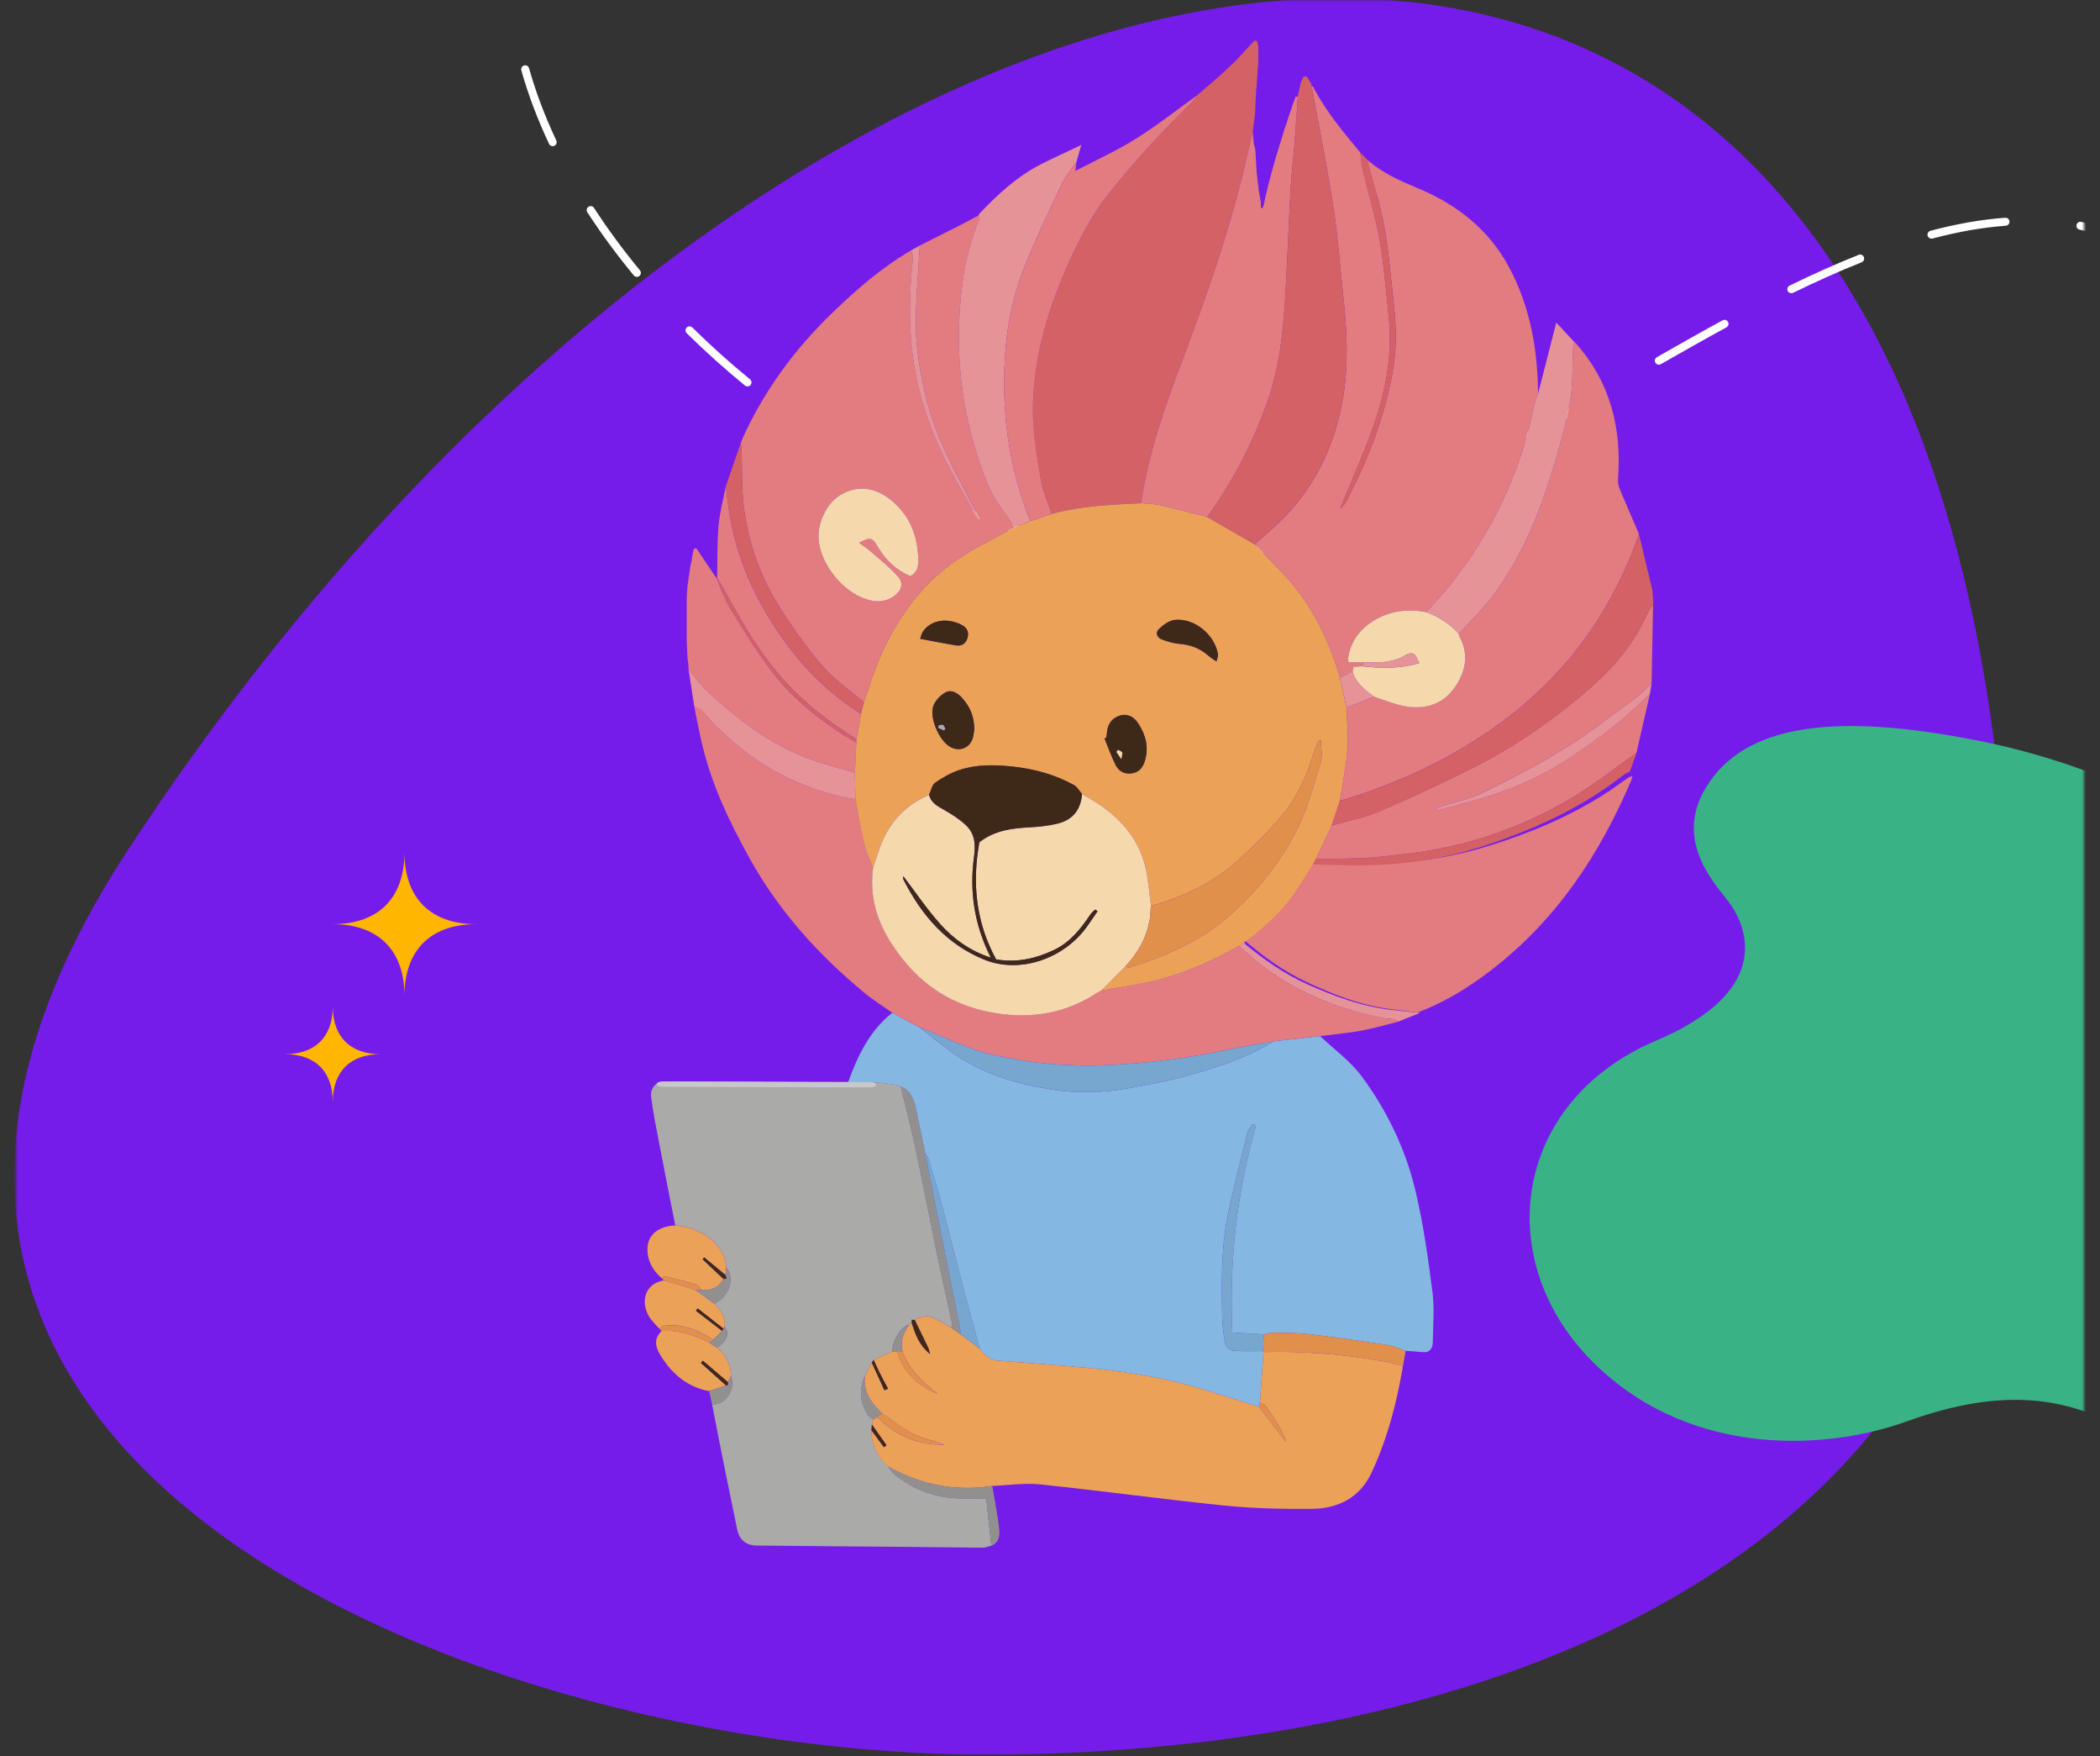
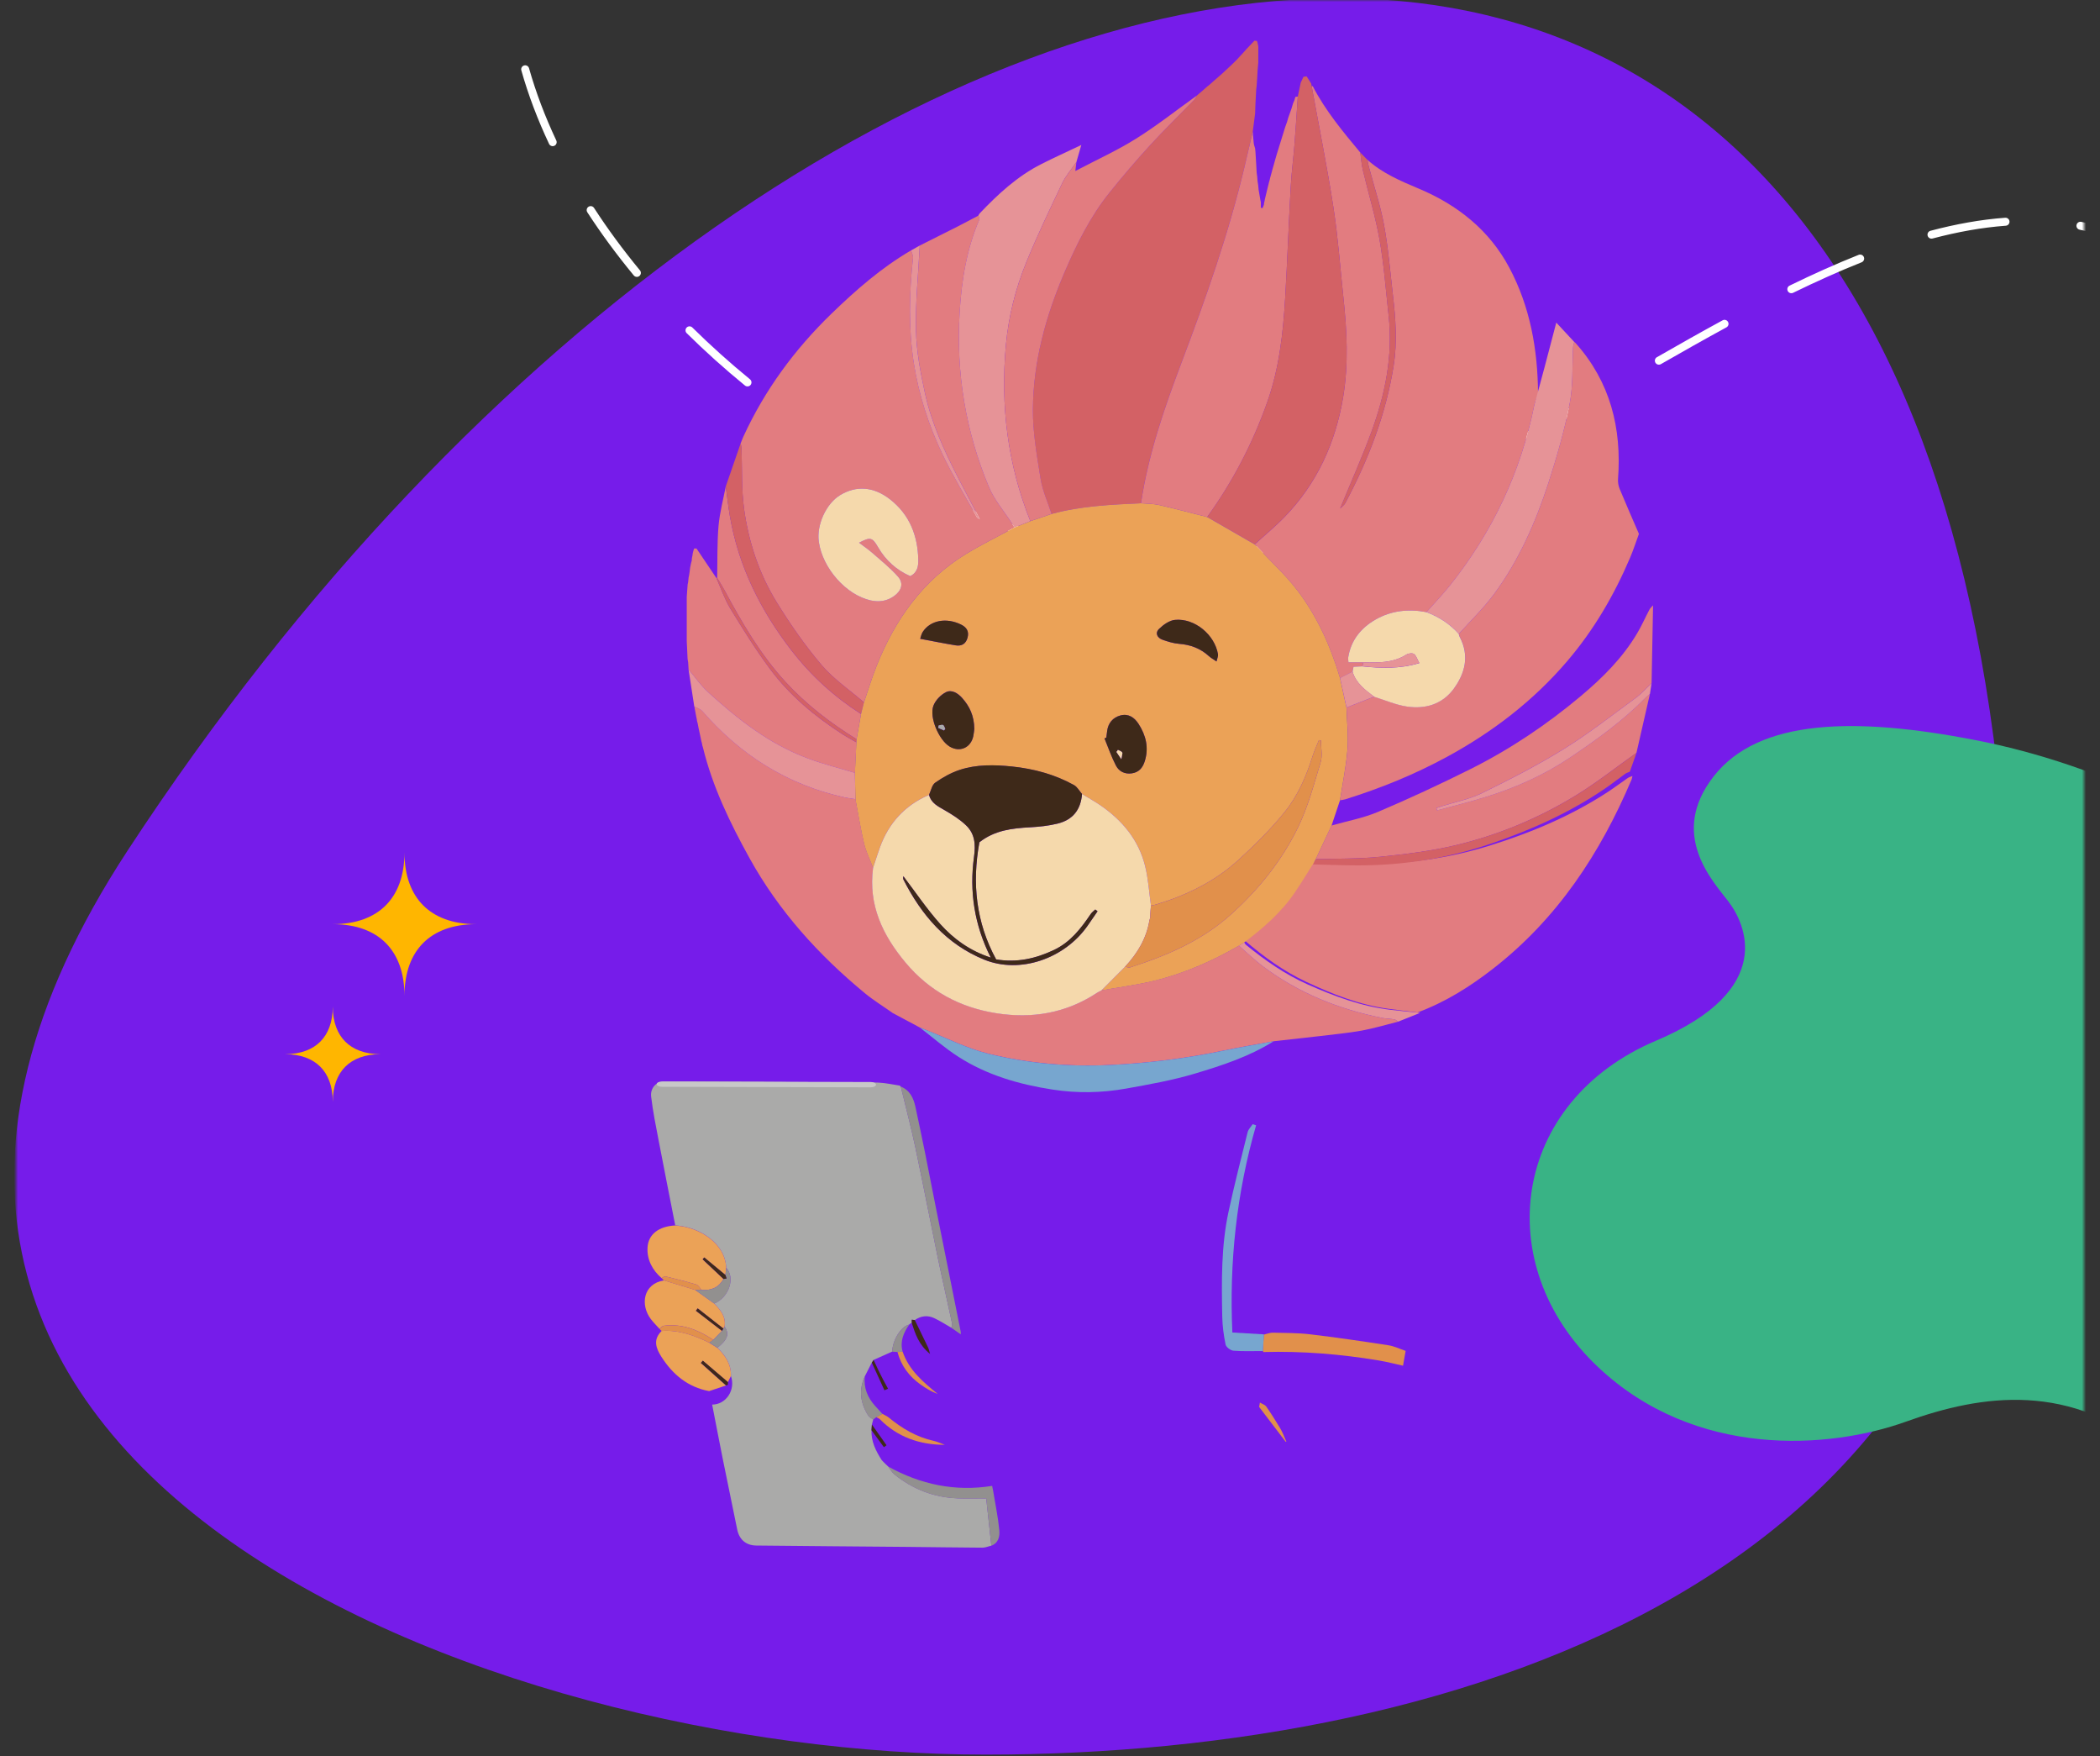
<svg xmlns="http://www.w3.org/2000/svg" width="525" height="439" viewBox="0 0 525 439" fill="none">
  <rect x="0" y="0" width="525" height="439" fill="#333333" stroke="none" />
  <mask id="mask0_733_10099" style="mask-type:alpha" maskUnits="userSpaceOnUse" x="4" y="0" width="517" height="439">
    <rect x="4" width="517" height="439" fill="#D9D9D9" />
  </mask>
  <g mask="url(#mask0_733_10099)">
    <path d="M31.877 212.629C-69.378 367.346 124.055 438.553 246.387 438.553C366.668 438.553 502.689 393.278 502.689 254.143C502.628 -103.937 205.65 -52.795 31.877 212.629Z" fill="#761CEA" />
    <path d="M588.914 236.215C560.714 206.54 524.027 190.848 493.871 184.987C463.714 179.126 439.698 179.625 428.429 194.032C417.161 208.44 428.016 219.996 432.117 225.342C436.217 230.689 444.318 247.281 414.015 260.109C377.928 275.386 372.275 316.014 399.527 341.702C423.899 364.672 457.357 362.217 476.471 355.339C495.585 348.462 517.725 345.21 539.268 363.39C560.81 381.57 591.663 377.304 604.571 356.384C618.526 333.775 633.174 282.785 588.914 236.215Z" fill="#39B385" />
    <path d="M-261.019 -313.172C-261.127 -313.714 -261.653 -314.066 -262.195 -313.958C-262.737 -313.851 -263.088 -313.325 -262.981 -312.783L-261.019 -313.172ZM-74.356 -103.342L-74.376 -102.342L-74.356 -103.342ZM127.682 -11.546L128.681 -11.505L127.682 -11.546ZM322.13 135.759L322.39 136.725L322.13 135.759ZM-260.981 -303.547C-260.855 -303.009 -260.317 -302.675 -259.779 -302.8C-259.242 -302.926 -258.908 -303.463 -259.033 -304.001L-260.981 -303.547ZM-254.203 -285.734C-254.359 -286.264 -254.915 -286.567 -255.445 -286.412C-255.974 -286.256 -256.278 -285.7 -256.122 -285.17L-254.203 -285.734ZM-250.307 -267.096C-250.125 -266.574 -249.555 -266.299 -249.033 -266.481C-248.512 -266.664 -248.237 -267.234 -248.419 -267.755L-250.307 -267.096ZM-241.759 -250.096C-241.967 -250.608 -242.55 -250.855 -243.062 -250.647C-243.573 -250.44 -243.82 -249.857 -243.613 -249.345L-241.759 -250.096ZM-236.044 -231.938C-235.811 -231.437 -235.216 -231.22 -234.715 -231.453C-234.214 -231.686 -233.997 -232.281 -234.23 -232.782L-236.044 -231.938ZM-225.815 -215.883C-226.075 -216.37 -226.68 -216.555 -227.168 -216.296C-227.655 -216.036 -227.84 -215.431 -227.581 -214.943L-225.815 -215.883ZM-218.18 -198.444C-217.892 -197.972 -217.277 -197.823 -216.805 -198.11C-216.334 -198.398 -216.185 -199.013 -216.472 -199.485L-218.18 -198.444ZM-206.144 -183.7C-206.461 -184.152 -207.085 -184.261 -207.537 -183.944C-207.989 -183.626 -208.098 -183.003 -207.78 -182.551L-206.144 -183.7ZM-196.307 -167.406C-195.958 -166.979 -195.328 -166.916 -194.9 -167.265C-194.473 -167.615 -194.41 -168.245 -194.759 -168.673L-196.307 -167.406ZM-182.246 -154.584C-182.63 -154.981 -183.263 -154.992 -183.66 -154.608C-184.057 -154.224 -184.067 -153.591 -183.683 -153.194L-182.246 -154.584ZM-169.842 -140.15C-169.422 -139.792 -168.791 -139.841 -168.432 -140.261C-168.073 -140.68 -168.122 -141.312 -168.542 -141.67L-169.842 -140.15ZM-153.62 -130.213C-154.076 -130.525 -154.699 -130.408 -155.01 -129.952C-155.322 -129.497 -155.206 -128.874 -154.75 -128.562L-153.62 -130.213ZM-138.437 -118.753C-137.948 -118.497 -137.344 -118.687 -137.088 -119.177C-136.833 -119.667 -137.023 -120.271 -137.513 -120.526L-138.437 -118.753ZM-120.339 -112.922C-120.857 -113.112 -121.432 -112.846 -121.622 -112.328C-121.812 -111.809 -121.546 -111.235 -121.027 -111.044L-120.339 -112.922ZM-102.749 -105.696C-102.21 -105.577 -101.676 -105.918 -101.557 -106.457C-101.438 -106.996 -101.779 -107.53 -102.318 -107.649L-102.749 -105.696ZM-83.741 -104.832C-84.291 -104.879 -84.775 -104.47 -84.821 -103.92C-84.868 -103.37 -84.459 -102.886 -83.909 -102.839L-83.741 -104.832ZM-63.866 -102.129C-63.314 -102.118 -62.857 -102.556 -62.846 -103.108C-62.835 -103.66 -63.273 -104.117 -63.825 -104.128L-63.866 -102.129ZM-42.803 -103.649C-43.355 -103.663 -43.815 -103.227 -43.829 -102.675C-43.843 -102.123 -43.407 -101.664 -42.855 -101.649L-42.803 -103.649ZM-21.864 -100.98C-21.312 -100.958 -20.848 -101.388 -20.826 -101.94C-20.805 -102.492 -21.235 -102.957 -21.787 -102.978L-21.864 -100.98ZM-0.756 -101.936C-1.307 -101.97 -1.781 -101.551 -1.815 -101C-1.85 -100.449 -1.43 -99.974 -0.879 -99.94L-0.756 -101.936ZM20.055 -98.287C20.604 -98.232 21.094 -98.634 21.148 -99.183C21.202 -99.733 20.801 -100.222 20.251 -100.277L20.055 -98.287ZM41.145 -97.652C40.599 -97.738 40.087 -97.365 40.002 -96.819C39.916 -96.274 40.289 -95.762 40.835 -95.677L41.145 -97.652ZM61.373 -91.578C61.908 -91.444 62.451 -91.769 62.586 -92.305C62.719 -92.841 62.394 -93.384 61.858 -93.518L61.373 -91.578ZM81.985 -87.041C81.474 -87.25 80.89 -87.006 80.681 -86.495C80.472 -85.984 80.716 -85.4 81.227 -85.19L81.985 -87.041ZM99.475 -75.343C99.925 -75.023 100.549 -75.128 100.869 -75.578C101.189 -76.028 101.083 -76.653 100.633 -76.973L99.475 -75.343ZM115.816 -62.122C115.492 -62.569 114.866 -62.668 114.42 -62.343C113.973 -62.019 113.874 -61.393 114.198 -60.946L115.816 -62.122ZM123.279 -42.484C123.44 -41.956 123.998 -41.658 124.527 -41.819C125.055 -41.979 125.353 -42.538 125.192 -43.066L123.279 -42.484ZM128.652 -22.153C128.625 -22.705 128.156 -23.13 127.605 -23.103C127.053 -23.076 126.628 -22.607 126.655 -22.055L128.652 -22.153ZM126.855 -1.743C126.896 -1.192 127.375 -0.778 127.926 -0.819C128.477 -0.86 128.89 -1.34 128.849 -1.89L126.855 -1.743ZM132.259 17.052C132.109 16.521 131.556 16.212 131.025 16.362C130.494 16.512 130.185 17.065 130.335 17.596L132.259 17.052ZM137.264 35.958C137.499 36.458 138.095 36.672 138.594 36.436C139.094 36.201 139.308 35.605 139.073 35.106L137.264 35.958ZM148.51 51.973C148.21 51.51 147.59 51.378 147.127 51.678C146.664 51.979 146.532 52.598 146.833 53.062L148.51 51.973ZM158.446 68.843C158.798 69.268 159.428 69.329 159.854 68.977C160.279 68.625 160.34 67.995 159.988 67.569L158.446 68.843ZM173.083 81.856C172.69 81.468 172.057 81.472 171.669 81.865C171.281 82.258 171.285 82.891 171.678 83.279L173.083 81.856ZM186.237 96.356C186.664 96.706 187.294 96.643 187.644 96.216C187.993 95.788 187.93 95.158 187.503 94.808L186.237 96.356ZM203.053 106.386C202.596 106.076 201.974 106.196 201.665 106.654C201.355 107.111 201.475 107.733 201.933 108.042L203.053 106.386ZM218.63 118.254C219.114 118.52 219.722 118.343 219.988 117.859C220.254 117.375 220.077 116.767 219.593 116.501L218.63 118.254ZM237.009 125.007C236.501 124.789 235.913 125.024 235.696 125.532C235.478 126.04 235.714 126.628 236.221 126.845L237.009 125.007ZM254.606 133.588C255.134 133.75 255.693 133.452 255.854 132.924C256.015 132.396 255.717 131.837 255.189 131.676L254.606 133.588ZM273.991 136.181C273.447 136.087 272.929 136.452 272.836 136.996C272.742 137.541 273.107 138.058 273.651 138.152L273.991 136.181ZM293.184 140.078C293.736 140.09 294.193 139.652 294.205 139.099C294.216 138.547 293.778 138.09 293.226 138.079L293.184 140.078ZM312.455 136.801C311.909 136.889 311.538 137.402 311.626 137.947C311.714 138.493 312.227 138.864 312.772 138.776L312.455 136.801ZM331.436 133.97C331.959 133.793 332.24 133.225 332.062 132.702C331.885 132.179 331.317 131.899 330.794 132.076L331.436 133.97ZM348.192 125.19C347.688 125.415 347.462 126.006 347.687 126.51C347.912 127.015 348.504 127.241 349.008 127.016L348.192 125.19ZM365.996 118.778C366.487 118.524 366.678 117.921 366.424 117.43C366.17 116.94 365.566 116.749 365.076 117.003L365.996 118.778ZM381.597 108.05C381.116 108.32 380.944 108.929 381.215 109.411C381.485 109.893 382.095 110.064 382.576 109.794L381.597 108.05ZM398.926 100.438C399.404 100.162 399.567 99.55 399.29 99.072C399.013 98.594 398.401 98.431 397.923 98.708L398.926 100.438ZM414.219 89.282C413.74 89.557 413.575 90.168 413.85 90.647C414.125 91.126 414.736 91.291 415.215 91.017L414.219 89.282ZM431.607 81.821C432.092 81.557 432.271 80.95 432.007 80.465C431.743 79.98 431.136 79.8 430.651 80.064L431.607 81.821ZM447.398 71.389C446.901 71.631 446.695 72.229 446.937 72.726C447.179 73.222 447.778 73.428 448.274 73.186L447.398 71.389ZM465.408 65.555C465.921 65.351 466.171 64.769 465.967 64.256C465.763 63.743 465.181 63.492 464.668 63.696L465.408 65.555ZM482.619 57.682C482.085 57.823 481.767 58.371 481.908 58.905C482.05 59.438 482.597 59.757 483.131 59.615L482.619 57.682ZM501.45 56.419C502.001 56.378 502.414 55.899 502.374 55.348C502.333 54.797 501.854 54.384 501.303 54.424L501.45 56.419ZM520.301 55.45C519.759 55.343 519.234 55.697 519.128 56.238C519.021 56.78 519.375 57.306 519.917 57.412L520.301 55.45ZM537.221 63.695C537.705 63.961 538.313 63.785 538.579 63.301C538.845 62.817 538.669 62.209 538.185 61.943L537.221 63.695ZM553.439 73.362C553.043 72.978 552.409 72.987 552.025 73.383C551.64 73.78 551.65 74.413 552.046 74.797L553.439 73.362ZM-262.981 -312.783C-262.393 -309.825 -261.727 -306.741 -260.981 -303.547L-259.033 -304.001C-259.775 -307.175 -260.436 -310.237 -261.019 -313.172L-262.981 -312.783ZM-256.122 -285.17C-254.409 -279.343 -252.473 -273.294 -250.307 -267.096L-248.419 -267.755C-250.574 -273.922 -252.5 -279.939 -254.203 -285.734L-256.122 -285.17ZM-243.613 -249.345C-241.281 -243.593 -238.759 -237.773 -236.044 -231.938L-234.23 -232.782C-236.931 -238.585 -239.439 -244.374 -241.759 -250.096L-243.613 -249.345ZM-227.581 -214.943C-224.629 -209.398 -221.496 -203.883 -218.18 -198.444L-216.472 -199.485C-219.767 -204.889 -222.88 -210.369 -225.815 -215.883L-227.581 -214.943ZM-207.78 -182.551C-204.141 -177.372 -200.318 -172.309 -196.307 -167.406L-194.759 -168.673C-198.737 -173.535 -202.531 -178.559 -206.144 -183.7L-207.78 -182.551ZM-183.683 -153.194C-179.265 -148.626 -174.653 -144.264 -169.842 -140.15L-168.542 -141.67C-173.302 -145.74 -177.869 -150.059 -182.246 -154.584L-183.683 -153.194ZM-154.75 -128.562C-149.517 -124.981 -144.081 -121.697 -138.437 -118.753L-137.513 -120.526C-143.082 -123.431 -148.45 -126.674 -153.62 -130.213L-154.75 -128.562ZM-121.027 -111.044C-115.135 -108.883 -109.043 -107.087 -102.749 -105.696L-102.318 -107.649C-108.523 -109.02 -114.529 -110.791 -120.339 -112.922L-121.027 -111.044ZM-83.909 -102.839C-80.776 -102.574 -77.599 -102.407 -74.376 -102.342L-74.337 -104.342C-77.516 -104.406 -80.651 -104.571 -83.741 -104.832L-83.909 -102.839ZM-74.376 -102.342C-70.846 -102.271 -67.342 -102.201 -63.866 -102.129L-63.825 -104.128C-67.302 -104.2 -70.806 -104.27 -74.337 -104.342L-74.376 -102.342ZM-42.855 -101.649C-35.708 -101.463 -28.706 -101.247 -21.864 -100.98L-21.787 -102.978C-28.639 -103.246 -35.651 -103.462 -42.803 -103.649L-42.855 -101.649ZM-0.879 -99.94C6.327 -99.493 13.313 -98.953 20.055 -98.287L20.251 -100.277C13.48 -100.946 6.47 -101.488 -0.756 -101.936L-0.879 -99.94ZM40.835 -95.677C48.06 -94.543 54.918 -93.194 61.373 -91.578L61.858 -93.518C55.335 -95.151 48.418 -96.512 41.145 -97.652L40.835 -95.677ZM81.227 -85.19C88.001 -82.415 94.103 -79.162 99.475 -75.343L100.633 -76.973C95.116 -80.895 88.875 -84.219 81.985 -87.041L81.227 -85.19ZM114.198 -60.946C118.106 -55.57 121.158 -49.454 123.279 -42.484L125.192 -43.066C123.01 -50.24 119.86 -56.558 115.816 -62.122L114.198 -60.946ZM126.655 -22.055C126.819 -18.714 126.83 -15.226 126.683 -11.586L128.681 -11.505C128.83 -15.201 128.819 -18.748 128.652 -22.153L126.655 -22.055ZM126.683 -11.586C126.55 -8.312 126.611 -5.028 126.855 -1.743L128.849 -1.89C128.611 -5.102 128.552 -8.31 128.681 -11.505L126.683 -11.586ZM130.335 17.596C132.084 23.78 134.417 29.917 137.264 35.958L139.073 35.106C136.269 29.156 133.976 23.121 132.259 17.052L130.335 17.596ZM146.833 53.062C150.335 58.458 154.224 63.731 158.446 68.843L159.988 67.569C155.812 62.513 151.969 57.301 148.51 51.973L146.833 53.062ZM171.678 83.279C176.29 87.833 181.158 92.204 186.237 96.356L187.503 94.808C182.472 90.695 177.649 86.366 173.083 81.856L171.678 83.279ZM201.933 108.042C207.352 111.708 212.933 115.123 218.63 118.254L219.593 116.501C213.951 113.401 208.422 110.017 203.053 106.386L201.933 108.042ZM236.221 126.845C242.292 129.446 248.437 131.706 254.606 133.588L255.189 131.676C249.094 129.816 243.016 127.58 237.009 125.007L236.221 126.845ZM273.651 138.152C280.214 139.284 286.746 139.942 293.184 140.078L293.226 138.079C286.895 137.945 280.463 137.297 273.991 136.181L273.651 138.152ZM312.772 138.776C316.025 138.253 319.234 137.572 322.39 136.725L321.871 134.793C318.784 135.622 315.642 136.289 312.455 136.801L312.772 138.776ZM322.39 136.725C325.388 135.921 328.404 134.998 331.436 133.97L330.794 132.076C327.799 133.091 324.824 134.001 321.871 134.793L322.39 136.725ZM349.008 127.016C354.636 124.503 360.304 121.729 365.996 118.778L365.076 117.003C359.41 119.939 353.778 122.696 348.192 125.19L349.008 127.016ZM382.576 109.794C388.019 106.739 393.474 103.596 398.926 100.438L397.923 98.708C392.473 101.864 387.028 105.002 381.597 108.05L382.576 109.794ZM415.215 91.017C420.699 87.87 426.167 84.781 431.607 81.821L430.651 80.064C425.192 83.034 419.71 86.132 414.219 89.282L415.215 91.017ZM448.274 73.186C454.041 70.376 459.757 67.802 465.408 65.555L464.668 63.696C458.962 65.966 453.199 68.561 447.398 71.389L448.274 73.186ZM483.131 59.615C489.358 57.965 495.471 56.858 501.45 56.419L501.303 54.424C495.179 54.874 488.943 56.006 482.619 57.682L483.131 59.615ZM519.917 57.412C525.854 58.577 531.63 60.621 537.221 63.695L538.185 61.943C532.408 58.766 526.436 56.653 520.301 55.45L519.917 57.412ZM552.046 74.797C554.191 76.878 556.302 79.156 558.378 81.643L559.913 80.361C557.795 77.824 555.636 75.494 553.439 73.362L552.046 74.797Z" fill="white" />
    <path fill-rule="evenodd" clip-rule="evenodd" d="M119.039 230.992C113.111 230.992 108.72 229.213 105.809 226.305C102.898 223.396 101.118 219.01 101.118 213.087C101.118 219.01 99.337 223.396 96.426 226.305C93.515 229.213 89.124 230.992 83.196 230.992C89.124 230.992 93.515 232.771 96.426 235.679C99.337 238.588 101.118 242.974 101.118 248.897C101.118 242.974 102.898 238.588 105.809 235.679C108.72 232.771 113.111 230.992 119.039 230.992Z" fill="#FFB600" />
    <path fill-rule="evenodd" clip-rule="evenodd" d="M95.144 263.485C91.193 263.485 88.265 262.299 86.325 260.36C84.384 258.422 83.197 255.497 83.197 251.549C83.197 255.497 82.01 258.422 80.069 260.36C78.129 262.299 75.201 263.485 71.249 263.485C75.201 263.485 78.129 264.671 80.069 266.61C82.01 268.549 83.197 271.474 83.197 275.422C83.197 271.474 84.384 268.549 86.325 266.61C88.265 264.671 91.193 263.485 95.144 263.485Z" fill="#FFB600" />
-     <path d="M351.409 337.633C352.806 337.733 354.208 337.807 355.6 337.949C357.497 338.144 358.172 336.996 358.198 335.432C358.261 331.235 358.646 326.985 358.109 322.857C357.012 314.421 355.842 305.942 353.881 297.68C351.415 287.29 346.803 277.648 340.451 269.065C337.61 265.226 333.541 262.298 330.031 258.96C326.162 259.391 322.293 259.823 318.424 260.26C312.321 264.089 305.516 266.311 298.711 268.349C293.135 270.018 287.342 271.045 281.597 272.077C275.462 273.178 269.258 273.283 263.075 272.33C254.747 271.04 246.735 268.728 239.593 264.141C236.204 261.966 233.147 259.276 229.937 256.822C227.644 255.595 225.352 254.373 223.059 253.146C217.335 257.664 214.404 263.952 211.995 270.571C214.562 270.576 217.134 270.492 219.696 270.618C221.441 270.708 223.175 271.098 224.909 271.356L225.188 271.608V271.593C227.465 272.509 228.372 274.452 228.851 276.648C229.695 280.482 230.464 284.331 231.265 288.175C231.503 288.512 231.84 288.812 231.956 289.186C233.058 292.825 234.207 296.453 235.182 300.124C237.142 307.506 238.982 314.926 240.922 322.32C242.218 327.264 243.605 332.183 244.949 337.112C246.14 338.428 247.162 339.908 249.223 340.061C255.638 340.529 262.053 341.051 268.462 341.593C279.125 342.499 289.703 343.952 299.987 347.043C304.936 348.528 309.854 350.113 314.782 351.651L314.977 350.561C315.272 346.353 315.568 342.146 315.868 337.944L315.705 337.691C313.248 337.691 310.782 337.801 308.336 337.601C307.619 337.543 306.512 336.706 306.38 336.058C305.906 333.768 305.595 331.409 305.548 329.065C305.379 320.282 305.263 311.472 307.129 302.82C308.563 296.174 310.249 289.586 311.894 282.988C312.073 282.261 312.721 281.645 313.153 280.982L314.013 281.261C309.121 298.228 307.276 315.511 308.078 333.057C310.739 333.21 313.348 333.362 315.963 333.515L316 333.578L316.316 333.468C316.949 333.336 317.581 333.073 318.208 333.094C321.313 333.173 324.438 333.131 327.511 333.499C334.052 334.279 340.578 335.237 347.093 336.237C348.568 336.464 349.97 337.164 351.409 337.643V337.633Z" fill="#84B7E1" />
    <path d="M224.908 271.331C223.168 271.072 221.44 270.683 219.695 270.593C217.133 270.462 214.561 270.551 211.994 270.546C203.45 270.483 194.901 270.414 186.357 270.367C179.557 270.33 172.763 270.293 165.964 270.319C164.082 270.325 162.532 271.962 162.785 274.09C163.223 277.808 163.977 281.494 164.683 285.175C166.027 292.21 167.434 299.24 168.81 306.27C168.984 306.286 169.158 306.307 169.332 306.323C174.924 306.781 181.349 310.788 181.539 316.865C183.89 319.367 182.245 324.29 178.561 325.791C180.111 327.408 181.56 329.072 181.139 331.568C182.398 333.406 181.913 334.838 179.341 336.86C181.36 338.787 182.83 340.973 182.73 343.916C183.958 347.366 181.529 351.073 178.039 351.068C178.925 355.612 179.789 360.157 180.701 364.696C181.882 370.562 183.094 376.423 184.301 382.289C184.812 384.77 186.462 386.265 189.061 386.297C201.642 386.439 214.218 386.518 226.8 386.634C233.067 386.692 239.334 386.797 245.601 386.829C246.344 386.829 247.093 386.502 247.836 386.323C247.398 382.3 246.966 378.282 246.555 374.506C243.793 374.506 241.59 374.58 239.387 374.491C233.473 374.259 228.207 372.221 223.611 368.514C222.968 367.992 222.552 367.192 222.03 366.523C221.961 366.46 221.893 366.397 221.824 366.339C221.714 366.234 221.603 366.134 221.492 366.028C221.244 365.781 220.997 365.533 220.749 365.286C220.649 365.18 220.549 365.08 220.449 364.975C218.973 362.679 217.76 360.294 217.871 357.455L217.977 356.028C218.087 355.612 218.203 355.196 218.314 354.78C217.903 354.48 217.349 354.264 217.096 353.864C215.093 350.736 214.63 347.445 216.211 343.985C216.791 342.842 217.376 341.699 217.955 340.557C218.103 340.341 218.256 340.12 218.403 339.904C219.953 339.209 221.497 338.514 223.047 337.818C223.168 334.859 225.282 331.505 227.301 331.073H227.29L227.585 330.809C227.707 330.767 227.828 330.725 227.949 330.683V329.846C228.271 329.883 228.492 329.909 228.713 329.935C230.231 328.882 231.892 328.677 233.541 329.451C235.028 330.146 236.414 331.052 237.848 331.868C237.911 331.499 238.09 331.104 238.016 330.762C236.83 325.217 235.56 319.688 234.406 314.137C232.514 304.996 230.758 295.833 228.819 286.702C227.743 281.631 226.41 276.612 225.192 271.567V271.583C225.103 271.499 225.013 271.415 224.918 271.331H224.908Z" fill="#AAAAA9" />
    <path d="M340.057 38.109C335.693 32.88 331.345 27.635 328.187 21.543H327.919C329.758 31.664 331.798 41.753 333.369 51.916C334.512 59.315 335.039 66.814 335.841 74.27C336.737 82.591 337.169 90.921 335.793 99.221C333.901 110.627 329.299 120.779 321.198 129.163C318.837 131.606 316.191 133.776 313.677 136.072C313.982 136.382 314.293 136.688 314.589 137.004C317.862 140.5 321.446 143.765 324.334 147.557C329.331 154.113 332.678 161.58 335.013 169.484C336.051 168.952 337.09 168.421 338.128 167.889L338.376 166.646C339.182 166.609 339.862 166.577 340.537 166.546L340.853 165.903L340.563 165.529H337.111C337.074 164.998 336.995 164.661 337.042 164.345C337.717 160.006 340.273 156.909 343.921 154.829C347.842 152.596 352.175 152.138 356.624 153.002C358.584 150.78 360.64 148.636 362.485 146.319C373.1 133.007 380.19 118.036 383.558 101.322C383.758 100.332 384.19 99.389 384.512 98.425C384.438 87.367 382.546 76.677 377.301 66.851C372.315 57.509 364.393 51.232 354.752 47.172C350.162 45.239 345.634 43.328 341.876 39.963C341.971 40.474 342.029 40.995 342.166 41.495C343.473 46.429 345.102 51.306 346.024 56.308C347.089 62.08 347.552 67.967 348.232 73.807C348.912 79.668 349.345 85.55 348.412 91.411C346.477 103.581 342.097 114.913 336.326 125.74C336.046 126.267 335.466 126.64 335.029 127.088C335.003 127.193 334.971 127.293 335.029 127.099C334.892 127.251 334.966 127.172 335.034 127.093C337.643 120.753 340.442 114.481 342.814 108.057C346.277 98.662 348.269 88.984 347.157 78.883C346.461 72.554 345.998 66.182 344.896 59.926C343.868 54.097 342.113 48.399 340.743 42.627C340.389 41.153 340.284 39.615 340.068 38.109H340.057Z" fill="#E27C80" />
-     <path d="M217.946 340.583C217.366 341.726 216.781 342.868 216.201 344.011C215.879 346.897 216.897 349.314 218.799 351.42C219.4 352.084 220.006 352.742 220.607 353.4C221.129 353.695 221.714 353.927 222.173 354.306C225.52 357.055 229.157 359.209 233.447 360.151C234.391 360.357 235.287 360.804 236.198 361.136C229.889 361.12 224.381 359.214 219.948 354.722C219.722 354.49 219.358 354.395 219.052 354.232C218.805 354.427 218.552 354.617 218.304 354.811C218.193 355.227 218.077 355.643 217.967 356.059C219.189 357.787 220.412 359.514 221.63 361.241C221.408 361.399 221.187 361.562 220.966 361.72C219.933 360.309 218.894 358.893 217.861 357.481C217.75 360.32 218.963 362.705 220.439 365.001C220.539 365.106 220.639 365.206 220.739 365.306C220.987 365.554 221.234 365.802 221.482 366.049C221.593 366.154 221.704 366.254 221.809 366.36C221.878 366.423 221.946 366.486 222.015 366.549C230.148 371.046 238.776 372.879 248.026 371.389C252.043 371.236 256.106 370.604 260.065 371.015C275.477 372.626 290.836 374.748 306.253 376.312C313.38 377.039 320.59 377.165 327.759 377.129C334.426 377.097 339.913 374.448 342.891 368.076C346.865 359.577 349.19 350.572 350.75 341.352C348.752 340.915 346.765 340.388 344.752 340.051C335.19 338.45 325.566 337.666 315.867 337.934C315.572 342.142 315.277 346.349 314.977 350.551C315.514 350.873 316.231 351.073 316.563 351.547C317.77 353.258 318.861 355.054 319.968 356.834C320.311 357.392 320.574 357.997 320.854 358.598C321.117 359.166 321.349 359.746 321.597 360.32L321.412 360.346C319.204 357.444 316.995 354.548 314.787 351.647C309.853 350.109 304.936 348.529 299.992 347.039C289.708 343.948 279.13 342.494 268.467 341.589C262.057 341.046 255.643 340.525 249.228 340.056C247.167 339.904 246.145 338.424 244.953 337.107C243.362 335.912 241.77 334.717 240.178 333.521C239.398 332.974 238.618 332.431 237.838 331.884C236.404 331.073 235.018 330.167 233.531 329.466C231.882 328.692 230.227 328.892 228.703 329.951C229.831 332.273 230.959 334.59 232.077 336.912C232.219 337.213 232.266 337.56 232.514 338.429C229.657 336.102 228.825 333.384 227.939 330.693C227.818 330.736 227.697 330.778 227.575 330.82C227.475 330.909 227.38 330.999 227.28 331.094H227.291C225.878 333.126 224.95 335.285 225.667 337.839C227.249 342.468 230.796 345.438 234.459 348.419C232.878 347.829 231.476 346.997 230.158 346.054C227.296 344.016 225.283 341.352 224.376 337.918C223.933 337.887 223.49 337.86 223.048 337.829C221.498 338.524 219.954 339.219 218.404 339.914C218.81 340.783 219.205 341.652 219.622 342.515C220.022 343.337 220.433 344.158 220.86 344.969C221.234 345.686 221.635 346.386 222.02 347.092L221.113 347.487C220.059 345.18 219.005 342.874 217.951 340.567L217.946 340.583Z" fill="#EBA257" />
    <path d="M227.777 62.579C220.371 66.892 213.988 72.479 207.863 78.408C198.671 87.313 191.213 97.45 185.857 109.098C185.604 109.651 185.399 110.23 185.167 110.794C185.235 111.215 185.357 111.631 185.373 112.052C185.562 117.103 185.33 122.205 186.016 127.187C187.149 135.481 189.795 143.432 194.201 150.573C197.564 156.018 201.243 161.342 205.391 166.208C208.411 169.757 212.417 172.469 215.986 175.549C217.035 172.495 217.962 169.388 219.159 166.392C223.787 154.812 230.733 145.017 241.565 138.419C245.476 136.034 249.608 134.017 253.641 131.837C253.403 131.473 253.166 131.105 252.929 130.741C251.01 127.771 248.612 125.001 247.263 121.789C241.412 107.85 239.003 93.269 239.91 78.15C240.39 70.125 241.649 62.284 244.854 54.843C244.96 54.606 244.701 54.211 244.612 53.885C242.883 54.791 241.17 55.717 239.43 56.602C236.278 58.203 233.111 59.783 229.948 61.368C229.59 68.435 228.836 75.507 228.999 82.558C229.121 87.824 230.122 93.132 231.255 98.303C232.895 105.775 236.089 112.721 239.578 119.509C241.338 122.932 243.157 126.318 244.944 129.725C245.028 129.883 245.112 130.041 244.944 129.725C244.986 130.078 244.965 129.899 244.944 129.725C244.696 129.572 244.338 129.483 244.216 129.256C241.312 124.022 238.176 118.898 235.609 113.506C232.167 106.281 229.69 98.698 228.456 90.741C227.097 81.994 227.307 73.258 228.256 64.506C228.325 63.89 227.956 63.227 227.787 62.584L227.777 62.579ZM214.763 135.649C215.933 136.534 217.061 137.292 218.073 138.182C220.266 140.109 222.579 141.953 224.498 144.127C225.979 145.807 225.378 147.645 223.533 148.972C221.731 150.268 219.749 150.536 217.651 150.067C211.516 148.688 205.644 142.032 204.701 135.433C204.095 131.189 206.556 125.828 210.077 123.722C214.114 121.31 218.405 121.621 222.442 124.754C227.371 128.577 229.432 133.827 229.569 139.894C229.606 141.421 229.4 143.085 227.555 144.001C224.129 142.49 221.452 140.115 219.543 136.818C218.062 134.259 217.599 134.18 214.763 135.649V135.649Z" fill="#E27C80" />
    <path d="M311.087 12.875C310.45 13.565 309.817 14.249 309.179 14.939C308.916 15.202 308.652 15.466 308.389 15.729C307.524 16.54 306.665 17.351 305.801 18.162C305.432 18.488 305.058 18.82 304.689 19.146C304.267 19.515 303.84 19.884 303.418 20.247C303.049 20.579 302.675 20.91 302.306 21.242C302.153 21.358 302.006 21.474 301.853 21.59C301.479 21.916 301.11 22.243 300.735 22.575C300.219 23.017 299.702 23.459 299.186 23.907C298.964 24.265 298.796 24.681 298.511 24.976C294.853 28.741 291.079 32.401 287.537 36.277C284.001 40.147 280.585 44.139 277.312 48.23C272.547 54.191 269.179 60.958 266.18 67.951C261.457 78.957 258.305 90.353 258.221 102.333C258.184 108.13 259.217 113.965 260.15 119.721C260.63 122.701 261.942 125.545 262.88 128.452C270.201 126.461 277.723 126.13 285.239 125.787C287.063 113.554 291.085 101.948 295.438 90.458C301.473 74.528 307.113 58.483 311.077 41.89C311.794 38.889 312.484 35.887 313.191 32.885L313.781 28.351C313.807 27.572 313.834 26.793 313.86 26.013C313.928 24.776 313.992 23.538 314.06 22.301C314.092 22.048 314.129 21.8 314.16 21.548C314.213 20.747 314.266 19.942 314.318 19.141C314.345 18.625 314.371 18.109 314.398 17.598C314.456 16.972 314.508 16.345 314.566 15.718C314.571 14.349 314.577 12.98 314.582 11.611C314.524 11.337 314.466 11.058 314.408 10.784C314.35 10.595 314.292 10.405 314.239 10.215C314.029 10.2 313.823 10.184 313.612 10.168C312.927 10.889 312.242 11.611 311.557 12.332C311.398 12.517 311.24 12.701 311.082 12.89L311.087 12.875Z" fill="#D36165" />
    <path d="M223.061 253.134C225.353 254.361 227.646 255.583 229.939 256.81C230.508 257.036 231.072 257.263 231.642 257.484C236.812 259.496 241.846 262.092 247.191 263.392C257.079 265.788 267.199 266.668 277.429 266.189C287.08 265.736 296.605 264.53 306.055 262.555C310.161 261.697 314.299 261.017 318.426 260.254C322.295 259.822 326.164 259.39 330.033 258.953C333.496 258.516 336.985 258.216 340.411 257.595C343.494 257.031 346.515 256.115 349.566 255.351C349.234 255.151 348.918 254.84 348.565 254.777C347.579 254.609 346.557 254.619 345.576 254.424C334.66 252.25 324.556 248.179 315.627 241.449C313.561 239.89 311.695 238.063 309.74 236.362C303.077 240.212 296.072 243.287 288.598 245.114C284.25 246.178 279.786 246.741 275.374 247.531C275.031 247.71 274.662 247.863 274.341 248.079C266.577 253.229 258.033 254.661 248.967 253.208C239.943 251.76 232.364 247.689 226.423 240.591C220.662 233.703 217.068 226.157 218.28 216.915C217.516 214.893 216.525 212.923 216.029 210.838C215.154 207.173 214.575 203.439 213.868 199.732C212.967 199.59 212.05 199.501 211.164 199.306C196.864 196.157 185.158 188.737 175.607 177.752C175.122 177.194 174.268 176.952 173.583 176.562C173.746 177.441 173.91 178.321 174.073 179.195C174.11 179.363 174.147 179.532 174.184 179.695C174.21 179.869 174.237 180.048 174.258 180.222C174.31 180.401 174.358 180.58 174.411 180.759C174.458 181.017 174.511 181.28 174.558 181.538C174.59 181.717 174.627 181.902 174.664 182.081C174.816 182.786 174.969 183.492 175.122 184.198C175.159 184.366 175.196 184.535 175.228 184.703C175.259 184.877 175.291 185.051 175.328 185.224C175.38 185.404 175.428 185.583 175.481 185.762C175.512 185.935 175.539 186.109 175.57 186.278C175.623 186.457 175.676 186.636 175.734 186.815C178.132 196.657 182.496 205.656 187.372 214.472C194.698 227.71 204.634 238.695 216.235 248.258C218.391 250.033 220.794 251.507 223.082 253.124L223.061 253.134Z" fill="#E27C80" />
    <path d="M354.377 253.058C361.308 250.494 367.475 246.623 373.283 242.105C389.317 229.63 400.065 213.3 407.897 194.833C408.013 194.559 408.045 194.248 408.113 193.958C407.723 194.122 407.296 194.222 406.954 194.453C405.293 195.586 403.691 196.807 402.01 197.908C392.965 203.827 383.135 207.987 372.841 211.22C362.009 214.627 350.951 216.112 339.634 215.865C335.871 215.781 332.113 215.533 328.349 215.359C326.847 217.608 325.392 219.893 323.832 222.105C320.317 227.102 315.684 230.947 310.771 234.485C310.919 234.691 311.029 234.933 311.214 235.096C315.915 239.125 320.886 242.742 326.526 245.391C333.088 248.472 339.771 251.136 347.014 252.131C349.464 252.469 351.921 252.753 354.377 253.064V253.058Z" fill="#E27C80" />
    <path d="M409.729 133.432C408.116 129.693 406.472 125.965 404.917 122.205C404.601 121.441 404.448 120.525 404.511 119.698C405.449 107.007 402.577 95.512 393.948 85.801C393.832 85.67 393.685 85.57 393.553 85.459C393.458 85.912 393.3 86.359 393.273 86.812C393.02 91.504 393.316 96.296 392.425 100.857C391.112 107.565 389.22 114.201 387.107 120.715C383.907 130.572 379.722 140.051 373.545 148.45C370.92 152.015 367.673 155.122 364.711 158.44C364.79 158.693 364.827 158.961 364.948 159.188C367.404 163.837 366.318 168.203 363.462 172.121C360.631 176.002 356.377 177.271 351.781 176.592C348.972 176.181 346.279 174.98 343.538 174.138C341.234 175.038 338.936 175.944 336.633 176.844C336.744 180.315 337.155 183.811 336.886 187.255C336.554 191.531 335.663 195.765 335.015 200.02C335.442 199.946 335.884 199.914 336.296 199.788C345.135 197.039 353.663 193.564 361.801 189.135C373.202 182.932 383.343 175.149 391.798 165.259C398.444 157.481 403.541 148.75 407.536 139.361C408.359 137.423 409.007 135.412 409.734 133.432H409.729Z" fill="#E27C80" />
    <path d="M313.201 32.877C312.495 35.878 311.804 38.885 311.088 41.881C307.129 58.474 301.484 74.52 295.449 90.449C291.095 101.945 287.074 113.551 285.25 125.779C286.768 125.915 288.323 125.884 289.793 126.221C293.815 127.137 297.8 128.211 301.8 129.222C308.199 120.36 313.185 110.765 316.828 100.465C319.806 92.05 320.77 83.293 321.292 74.478C321.835 65.273 322.162 56.057 322.668 46.852C322.868 43.24 323.342 39.643 323.627 36.036C323.938 32.076 324.175 28.111 324.449 24.151L323.843 24.209C323.759 24.504 323.674 24.793 323.59 25.088C323.49 25.32 323.39 25.546 323.284 25.778C323.137 26.262 322.989 26.747 322.842 27.232C322.578 27.979 322.309 28.722 322.046 29.47C321.961 29.775 321.872 30.086 321.787 30.391C321.619 30.875 321.445 31.355 321.271 31.839C321.218 32.013 321.165 32.181 321.113 32.355C320.459 34.467 319.806 36.573 319.152 38.685C319.105 38.859 319.052 39.027 319.004 39.201C318.878 39.643 318.751 40.086 318.625 40.528C318.577 40.702 318.535 40.876 318.488 41.044C318.361 41.486 318.23 41.929 318.103 42.366C318.061 42.54 318.019 42.713 317.971 42.887C317.824 43.414 317.681 43.94 317.534 44.467C317.497 44.641 317.455 44.809 317.418 44.983C317.365 45.162 317.312 45.341 317.26 45.52C317.149 45.957 317.044 46.4 316.933 46.837C316.701 47.8 316.469 48.764 316.237 49.728C316.206 49.901 316.169 50.08 316.137 50.254C316.095 50.423 316.058 50.596 316.016 50.765C316.005 50.897 315.989 51.028 315.979 51.165C315.868 51.444 315.763 51.729 315.652 52.008L315.209 51.934V50.512C315.167 50.339 315.13 50.165 315.093 49.996C314.946 49.122 314.793 48.243 314.645 47.368C314.614 47.016 314.582 46.663 314.551 46.31C314.498 45.957 314.44 45.61 314.387 45.257C314.361 44.904 314.334 44.551 314.308 44.204C314.261 43.851 314.213 43.493 314.166 43.14C314.139 42.619 314.108 42.092 314.081 41.571C314.008 40.344 313.934 39.117 313.86 37.89C313.834 37.627 313.802 37.358 313.776 37.095C313.66 36.663 313.491 36.236 313.438 35.799C313.322 34.83 313.27 33.851 313.191 32.877H313.201Z" fill="#E27C80" />
    <path d="M324.449 24.137C324.18 28.097 323.943 32.062 323.627 36.022C323.342 39.629 322.868 43.226 322.668 46.838C322.162 56.043 321.835 65.258 321.292 74.463C320.77 83.284 319.806 92.041 316.827 100.451C313.18 110.751 308.199 120.351 301.8 129.208C305.759 131.488 309.717 133.768 313.676 136.049C316.19 133.753 318.836 131.583 321.197 129.14C329.298 120.756 333.9 110.604 335.792 99.198C337.168 90.898 336.73 82.568 335.839 74.247C335.038 66.791 334.511 59.297 333.367 51.893C331.797 41.73 329.757 31.646 327.917 21.525C327.875 21.314 327.838 21.098 327.796 20.887C327.417 20.287 327.037 19.687 326.663 19.092C326.399 19.123 326.131 19.155 325.867 19.187C325.64 19.676 325.408 20.166 325.182 20.656C324.939 21.814 324.697 22.973 324.449 24.137Z" fill="#D36165" />
    <path d="M412.897 170.766C413.018 164.278 413.144 157.79 413.266 151.303C412.965 151.645 412.586 151.94 412.38 152.33C411.336 154.299 410.44 156.353 409.307 158.264C405.649 164.441 400.637 169.423 395.181 173.999C386.669 181.14 377.482 187.301 367.551 192.261C359.993 196.037 352.324 199.602 344.549 202.904C340.849 204.478 336.791 205.216 332.89 206.332C331.573 209.139 330.255 211.94 328.937 214.747C334.271 214.573 339.637 214.694 344.929 214.157C351.333 213.504 357.79 212.725 364.036 211.229C374.646 208.686 384.703 204.484 394.011 198.781C399.245 195.574 404.089 191.724 409.112 188.17C410.235 183.251 411.363 178.338 412.486 173.42C412.122 173.736 411.737 174.025 411.405 174.368C405.744 180.15 399.214 184.836 392.53 189.328C386.121 193.636 379.147 196.764 371.816 199.075C367.678 200.376 363.456 201.398 359.271 202.546L359.097 201.966C359.513 201.824 359.925 201.672 360.341 201.535C363.751 200.455 367.362 199.771 370.535 198.212C377.471 194.81 384.381 191.266 390.944 187.206C397.168 183.351 402.966 178.802 408.886 174.468C410.346 173.399 411.563 172.003 412.891 170.76L412.897 170.766Z" fill="#E27C80" />
    <path d="M244.605 53.879C244.695 54.2 244.953 54.595 244.847 54.837C241.643 62.283 240.388 70.119 239.903 78.144C238.997 93.263 241.406 107.844 247.256 121.783C248.606 124.995 251.004 127.76 252.922 130.735C253.16 131.104 253.397 131.467 253.634 131.831C254.946 131.304 256.264 130.777 257.577 130.251C251.9 116.07 250.081 101.378 251.478 86.201C252.142 78.997 253.897 72.073 256.617 65.437C259.348 58.771 262.468 52.252 265.572 45.748C266.468 43.873 267.907 42.257 269.093 40.519C269.483 39.171 269.873 37.818 270.332 36.232C266.779 37.923 263.533 39.392 260.354 40.998C254.356 44.026 249.507 48.518 244.926 53.331C244.779 53.484 244.7 53.7 244.589 53.884L244.605 53.879Z" fill="#E69397" />
    <path d="M269.099 40.514C267.908 42.252 266.474 43.868 265.578 45.743C262.473 52.252 259.353 58.766 256.623 65.432C253.908 72.067 252.148 78.992 251.484 86.196C250.081 101.373 251.9 116.065 257.582 130.246C259.353 129.645 261.119 129.04 262.89 128.44C261.951 125.533 260.639 122.689 260.159 119.709C259.232 113.953 258.193 108.118 258.23 102.32C258.309 90.335 261.461 78.945 266.189 67.939C269.194 60.946 272.556 54.179 277.321 48.218C280.594 44.126 284.01 40.135 287.547 36.264C291.089 32.394 294.863 28.734 298.521 24.963C298.811 24.669 298.974 24.253 299.195 23.895C294.151 27.507 289.265 31.372 284.015 34.658C279.314 37.602 274.211 39.914 268.83 42.741L269.099 40.509V40.514Z" fill="#E27C80" />
    <path d="M172.165 144.234C172.118 144.671 172.07 145.103 172.028 145.54C171.991 145.719 171.949 145.898 171.912 146.077C171.86 146.777 171.812 147.472 171.759 148.173C171.733 148.52 171.712 148.868 171.686 149.21C171.686 152.891 171.686 156.577 171.686 160.258C171.717 160.869 171.744 161.475 171.775 162.085C171.817 162.96 171.854 163.839 171.896 164.713C171.944 164.982 171.986 165.245 172.034 165.514C172.07 166.124 172.113 166.735 172.149 167.346C173.752 169.231 175.175 171.317 176.993 172.97C184.489 179.811 192.437 186.045 202.093 189.611C205.893 191.017 209.852 191.996 213.737 193.176C213.858 190.632 213.984 188.089 214.105 185.55C212.941 184.871 211.749 184.239 210.621 183.513C203.706 179.052 197.423 173.828 192.511 167.214C188.932 162.396 185.738 157.272 182.602 152.143C181.142 149.758 180.24 147.03 179.086 144.46C177.431 142.001 175.776 139.547 174.121 137.088C173.926 137.088 173.725 137.093 173.53 137.098C173.472 137.283 173.409 137.467 173.351 137.651C173.304 137.83 173.256 138.009 173.209 138.188C173.172 138.447 173.13 138.71 173.093 138.968C173.056 139.142 173.019 139.31 172.982 139.484C172.966 139.7 172.945 139.921 172.93 140.137C172.872 140.358 172.814 140.574 172.75 140.795C172.677 141.148 172.603 141.501 172.534 141.859C172.503 142.127 172.471 142.396 172.439 142.665C172.387 143.012 172.334 143.36 172.287 143.707C172.25 143.886 172.213 144.065 172.176 144.25L172.165 144.234Z" fill="#E27C80" />
-     <path d="M332.894 206.347C336.789 205.231 340.847 204.493 344.553 202.919C352.327 199.617 359.996 196.047 367.555 192.276C377.485 187.316 386.672 181.155 395.185 174.014C400.64 169.438 405.653 164.456 409.311 158.279C410.444 156.362 411.34 154.314 412.383 152.345C412.589 151.955 412.969 151.655 413.269 151.318C413.285 151.06 413.301 150.796 413.316 150.538C413.29 150.191 413.269 149.838 413.243 149.49C413.195 148.89 413.153 148.295 413.106 147.695C413.074 147.505 413.037 147.31 413.005 147.121C411.914 142.566 410.823 138.011 409.732 133.456C409.005 135.436 408.357 137.447 407.534 139.385C403.539 148.774 398.442 157.505 391.795 165.283C383.341 175.172 373.2 182.956 361.799 189.159C353.661 193.587 345.133 197.063 336.293 199.812C335.882 199.938 335.439 199.97 335.013 200.044C334.306 202.145 333.6 204.246 332.899 206.352L332.894 206.347Z" fill="#D36165" />
-     <path d="M364.709 158.436C367.671 155.119 370.918 152.012 373.543 148.447C379.725 140.048 383.905 130.569 387.105 120.711C389.218 114.197 391.116 107.567 392.423 100.853C393.314 96.287 393.018 91.496 393.271 86.809C393.298 86.356 393.456 85.908 393.551 85.456C392.117 83.912 390.689 82.37 389.071 80.632C387.479 86.856 385.998 92.633 384.517 98.415C384.195 99.379 383.763 100.321 383.563 101.311C380.194 118.02 373.105 132.996 362.49 146.309C360.645 148.621 358.584 150.769 356.628 152.991C359.749 154.176 362.484 155.93 364.709 158.442V158.436Z" fill="#E69397" />
+     <path d="M364.709 158.436C367.671 155.119 370.918 152.012 373.543 148.447C379.725 140.048 383.905 130.569 387.105 120.711C389.218 114.197 391.116 107.567 392.423 100.853C393.314 96.287 393.018 91.496 393.271 86.809C393.298 86.356 393.456 85.908 393.551 85.456C392.117 83.912 390.689 82.37 389.071 80.632C384.195 99.379 383.763 100.321 383.563 101.311C380.194 118.02 373.105 132.996 362.49 146.309C360.645 148.621 358.584 150.769 356.628 152.991C359.749 154.176 362.484 155.93 364.709 158.442V158.436Z" fill="#E69397" />
    <path d="M181.441 121.569C180.814 124.86 179.918 128.135 179.633 131.458C179.264 135.766 179.38 140.11 179.291 144.439C179.897 145.455 180.545 146.45 181.104 147.488C185.474 155.613 190.059 163.549 196.374 170.432C201.608 176.129 207.622 180.732 214.142 184.76C214.511 182.659 214.885 180.563 215.254 178.462C208.565 174.181 202.773 168.915 197.913 162.638C190.17 152.627 184.63 141.601 182.474 129.025C182.053 126.556 181.779 124.054 181.436 121.569H181.441Z" fill="#E27C80" />
    <path d="M213.725 193.163C209.84 191.989 205.882 191.004 202.082 189.598C192.426 186.033 184.477 179.798 176.982 172.958C175.169 171.299 173.746 169.219 172.138 167.333C172.612 170.409 173.092 173.489 173.566 176.565C174.246 176.954 175.1 177.197 175.59 177.755C185.146 188.74 196.848 196.159 211.148 199.308C212.038 199.503 212.95 199.598 213.852 199.735C213.809 197.544 213.767 195.348 213.72 193.158L213.725 193.163Z" fill="#E69397" />
    <path d="M181.442 121.556C181.784 124.041 182.053 126.537 182.48 129.012C184.631 141.582 190.17 152.614 197.918 162.625C202.778 168.902 208.566 174.173 215.26 178.449C215.502 177.48 215.744 176.511 215.992 175.547C212.424 172.462 208.418 169.75 205.398 166.206C201.255 161.34 197.571 156.016 194.208 150.571C189.796 143.425 187.155 135.479 186.022 127.185C185.342 122.203 185.574 117.101 185.379 112.051C185.363 111.629 185.247 111.213 185.174 110.792C183.93 114.383 182.686 117.969 181.447 121.561L181.442 121.556Z" fill="#D36165" />
    <path d="M181.539 316.893C181.349 310.816 174.924 306.803 169.332 306.351C169.158 306.335 168.984 306.314 168.81 306.298C164.778 306.493 162.053 308.446 161.879 311.864C161.731 314.834 163.075 317.441 165.384 319.442C165.705 319.294 166.069 318.957 166.338 319.02C168.931 319.647 171.524 320.29 174.081 321.064C174.603 321.222 174.956 321.932 175.388 322.391C177.776 322.612 179.663 321.827 180.875 319.679C179.136 318.041 177.396 316.408 175.662 314.771L176.052 314.292C177.818 315.756 179.589 317.219 181.355 318.683C181.413 318.088 181.476 317.493 181.534 316.898L181.539 316.893Z" fill="#EBA257" />
    <path d="M409.116 188.168C404.098 191.728 399.254 195.572 394.015 198.779C384.706 204.482 374.65 208.684 364.039 211.228C357.793 212.723 351.337 213.508 344.933 214.155C339.635 214.693 334.275 214.571 328.941 214.745C328.693 215.177 328.44 215.614 328.192 216.046C331.956 216.135 335.719 216.304 339.483 216.299C350.799 216.299 361.82 214.566 372.573 210.922C382.793 207.457 392.528 203.081 401.441 196.967C403.097 195.83 404.672 194.577 406.306 193.408C406.644 193.165 407.071 193.055 407.456 192.886C408.009 191.312 408.568 189.742 409.121 188.168H409.116Z" fill="#D36165" />
    <path d="M182.73 343.941C182.83 340.997 181.359 338.812 179.34 336.885C178.66 336.453 177.986 336.026 177.306 335.594C173.553 333.757 169.7 332.351 165.415 332.661C163.206 334.805 163.96 336.953 165.362 339.138C168.203 343.572 171.966 346.706 177.279 347.701C178.687 347.227 180.094 346.758 181.501 346.284C179.409 344.415 177.311 342.54 175.219 340.671C175.382 340.481 175.54 340.297 175.703 340.107C177.796 341.893 179.883 343.672 181.976 345.458C182.224 344.952 182.477 344.447 182.724 343.936L182.73 343.941Z" fill="#EBA257" />
    <path d="M181.138 331.584C181.555 329.088 180.111 327.424 178.561 325.807C176.974 324.675 175.388 323.537 173.796 322.405C171.192 321.61 168.594 320.82 165.99 320.025C160.756 320.867 160.039 326.176 162.701 329.683C163.355 330.541 164.129 331.305 164.851 332.11C165.215 331.852 165.552 331.415 165.942 331.362C170.565 330.762 174.566 332.405 178.329 334.875C179.051 334.127 179.773 333.385 180.495 332.637C178.324 330.962 176.147 329.288 173.975 327.613C174.123 327.418 174.276 327.223 174.423 327.023C176.563 328.703 178.703 330.383 180.843 332.063L181.138 331.578V331.584Z" fill="#EBA257" />
    <path d="M315.874 337.933C325.572 337.665 335.197 338.449 344.758 340.05C346.772 340.387 348.759 340.909 350.757 341.351C350.973 340.113 351.194 338.876 351.41 337.644C349.971 337.159 348.569 336.464 347.093 336.238C340.579 335.237 334.059 334.279 327.512 333.499C324.439 333.131 321.314 333.178 318.209 333.094C317.582 333.078 316.949 333.336 316.317 333.468L316.001 333.578L315.964 333.515C315.879 334.905 315.79 336.296 315.705 337.686L315.869 337.939L315.874 337.933Z" fill="#E1904B" />
    <path d="M335.027 127.093C335.464 126.646 336.039 126.277 336.323 125.745C342.095 114.919 346.475 103.586 348.409 91.417C349.342 85.556 348.91 79.668 348.23 73.812C347.55 67.973 347.086 62.085 346.022 56.314C345.099 51.311 343.47 46.435 342.163 41.501C342.031 41 341.968 40.479 341.873 39.968C341.267 39.347 340.661 38.731 340.055 38.109C340.271 39.615 340.376 41.153 340.73 42.628C342.1 48.399 343.86 54.097 344.883 59.926C345.985 66.187 346.448 72.559 347.144 78.884C348.256 88.984 346.264 98.663 342.801 108.057C340.429 114.487 337.63 120.753 335.021 127.093H335.027Z" fill="#D36165" />
    <path d="M412.895 170.771C411.566 172.014 410.349 173.415 408.889 174.478C402.964 178.807 397.172 183.362 390.947 187.217C384.384 191.282 377.474 194.821 370.538 198.222C367.36 199.781 363.754 200.46 360.344 201.545C359.928 201.677 359.511 201.83 359.1 201.977L359.274 202.556C363.459 201.408 367.681 200.392 371.819 199.086C379.156 196.774 386.129 193.646 392.533 189.339C399.217 184.847 405.747 180.16 411.408 174.378C411.74 174.036 412.13 173.746 412.489 173.43C412.626 172.546 412.757 171.661 412.895 170.776V170.771Z" fill="#E69397" />
    <path d="M355.047 253.164C352.585 252.911 350.124 252.679 347.668 252.395C340.41 251.557 333.663 249.04 327.038 246.107C321.34 243.585 316.29 240.078 311.499 236.155C311.309 236.002 311.193 235.76 311.04 235.554C310.603 235.823 310.166 236.091 309.733 236.36C311.689 238.061 313.555 239.888 315.621 241.447C324.55 248.171 334.659 252.247 345.57 254.422C346.55 254.617 347.573 254.601 348.558 254.775C348.917 254.838 349.228 255.149 349.56 255.349C351.389 254.622 353.218 253.89 355.042 253.158L355.047 253.164Z" fill="#E69397" />
    <path d="M248.038 371.385C238.787 372.876 230.159 371.043 222.026 366.546C222.548 367.215 222.964 368.015 223.607 368.536C228.203 372.244 233.469 374.276 239.383 374.513C241.581 374.603 243.789 374.529 246.551 374.529C246.962 378.305 247.395 382.328 247.832 386.346C249.65 385.651 249.972 383.95 249.83 382.47C249.513 379.184 248.828 375.935 248.291 372.675C248.222 372.244 248.122 371.817 248.038 371.391V371.385Z" fill="#92908F" />
    <path d="M227.777 62.587C227.946 63.229 228.315 63.892 228.246 64.509C227.292 73.266 227.086 81.997 228.446 90.744C229.685 98.706 232.162 106.289 235.599 113.508C238.166 118.901 241.302 124.03 244.206 129.259C244.327 129.48 244.686 129.575 244.934 129.727C243.142 126.326 241.323 122.934 239.568 119.512C236.079 112.724 232.884 105.778 231.245 98.305C230.112 93.129 229.11 87.826 228.989 82.56C228.831 75.509 229.58 68.432 229.938 61.37C229.216 61.776 228.494 62.181 227.772 62.587H227.777Z" fill="#E69397" />
    <path d="M214.139 184.748C207.614 180.714 201.6 176.117 196.371 170.42C190.057 163.542 185.476 155.601 181.102 147.476C180.543 146.433 179.895 145.443 179.288 144.427C179.22 144.437 179.151 144.443 179.078 144.443C180.232 147.012 181.133 149.74 182.593 152.126C185.724 157.255 188.918 162.378 192.502 167.197C197.415 173.811 203.698 179.04 210.613 183.495C211.741 184.222 212.932 184.859 214.097 185.533C214.113 185.269 214.129 185.006 214.145 184.743L214.139 184.748Z" fill="#D36165" />
    <path d="M178.332 334.889C174.574 332.42 170.568 330.777 165.946 331.377C165.555 331.43 165.218 331.867 164.854 332.125C165.044 332.304 165.229 332.483 165.418 332.667C169.698 332.357 173.557 333.763 177.309 335.6C177.652 335.363 177.989 335.126 178.332 334.895V334.889Z" fill="#E1904B" />
-     <path d="M181.511 346.287C180.104 346.761 178.696 347.23 177.289 347.704C177.542 348.836 177.795 349.963 178.043 351.095C181.532 351.1 183.967 347.393 182.734 343.944C182.486 344.449 182.233 344.955 181.985 345.466C181.985 345.676 181.985 345.887 181.985 346.15L181.511 346.292V346.287Z" fill="#92908F" />
    <path d="M165.997 320.037C168.6 320.833 171.199 321.622 173.803 322.418C174.335 322.407 174.862 322.402 175.395 322.391C174.962 321.933 174.609 321.222 174.087 321.064C171.531 320.295 168.938 319.653 166.344 319.021C166.076 318.958 165.712 319.29 165.39 319.442C165.591 319.642 165.796 319.843 165.997 320.043V320.037Z" fill="#E1904B" />
    <path d="M318.426 260.258C314.299 261.022 310.161 261.701 306.055 262.56C296.604 264.534 287.08 265.735 277.429 266.193C267.198 266.678 257.078 265.798 247.19 263.397C241.846 262.101 236.812 259.5 231.641 257.489C231.072 257.267 230.508 257.041 229.939 256.814C233.149 259.268 236.206 261.959 239.595 264.134C246.737 268.721 254.754 271.033 263.077 272.323C269.259 273.281 275.463 273.176 281.598 272.07C287.344 271.038 293.131 270.011 298.713 268.342C305.517 266.304 312.322 264.087 318.426 260.253V260.258Z" fill="#77A6CF" />
    <path d="M315.718 337.681C315.803 336.291 315.892 334.9 315.977 333.51C313.362 333.358 310.748 333.205 308.091 333.052C307.29 315.506 309.135 298.223 314.026 281.256L313.167 280.977C312.735 281.641 312.087 282.257 311.907 282.983C310.263 289.582 308.576 296.169 307.143 302.815C305.277 311.467 305.393 320.272 305.561 329.06C305.609 331.399 305.92 333.758 306.394 336.054C306.526 336.696 307.633 337.539 308.35 337.597C310.79 337.791 313.257 337.681 315.718 337.686V337.681Z" fill="#77A6CF" />
    <path d="M237.842 331.874C238.622 332.421 239.402 332.964 240.182 333.512C240.182 333.29 240.229 333.064 240.182 332.859C238.111 322.495 236.029 312.137 233.957 301.774C233.051 297.24 232.165 292.695 231.269 288.161C230.468 284.317 229.698 280.468 228.855 276.634C228.375 274.438 227.469 272.495 225.186 271.579C226.404 276.623 227.732 281.642 228.813 286.713C230.752 295.844 232.508 305.012 234.4 314.149C235.549 319.704 236.819 325.228 238.01 330.773C238.084 331.116 237.905 331.505 237.842 331.879V331.874Z" fill="#92908F" />
-     <path d="M231.265 288.158C232.161 292.697 233.046 297.236 233.953 301.77C236.024 312.134 238.106 322.492 240.178 332.855C240.22 333.066 240.178 333.292 240.178 333.508C241.77 334.703 243.361 335.899 244.953 337.094C243.609 332.165 242.223 327.247 240.926 322.302C238.987 314.909 237.147 307.494 235.186 300.106C234.211 296.436 233.062 292.808 231.96 289.169C231.85 288.795 231.507 288.495 231.27 288.158H231.265Z" fill="#77A6CF" />
    <path d="M314.788 351.659C316.996 354.56 319.205 357.457 321.413 360.358L321.598 360.332C321.35 359.758 321.118 359.173 320.854 358.61C320.575 358.015 320.317 357.404 319.969 356.846C318.862 355.066 317.771 353.27 316.564 351.559C316.232 351.09 315.515 350.89 314.977 350.563L314.782 351.654L314.788 351.659Z" fill="#E1904B" />
    <path d="M224.904 271.347C225 271.432 225.091 271.518 225.188 271.603C225.091 271.518 225 271.432 224.904 271.347Z" fill="#92908F" />
    <path d="M316 333.559L316.32 333.447C316.213 333.484 316.107 333.522 316 333.559Z" fill="#92908F" />
    <path d="M175.392 322.39C174.86 322.4 174.333 322.406 173.8 322.416C175.387 323.548 176.973 324.686 178.565 325.818C182.25 324.317 183.894 319.393 181.543 316.892C181.485 317.487 181.422 318.082 181.364 318.677C181.454 318.935 181.538 319.199 181.659 319.557C181.332 319.609 181.106 319.641 180.884 319.678C179.672 321.826 177.785 322.611 175.397 322.39H175.392Z" fill="#92908F" />
    <path d="M220.609 353.406C220.008 352.748 219.402 352.085 218.801 351.426C216.899 349.32 215.887 346.903 216.203 344.017C214.622 347.477 215.091 350.773 217.088 353.896C217.347 354.296 217.895 354.512 218.306 354.812C218.554 354.617 218.807 354.428 219.054 354.233C219.571 353.954 220.088 353.68 220.604 353.401L220.609 353.406Z" fill="#92908F" />
    <path d="M223.037 337.84C223.48 337.872 223.922 337.898 224.365 337.929C224.797 337.903 225.23 337.877 225.662 337.85C224.945 335.296 225.873 333.137 227.285 331.094C225.272 331.526 223.153 334.88 223.032 337.84H223.037Z" fill="#92908F" />
    <path d="M227.94 330.683C228.821 333.374 229.659 336.091 232.516 338.418C232.268 337.555 232.22 337.207 232.078 336.902C230.966 334.574 229.833 332.257 228.705 329.94C228.483 329.914 228.262 329.887 227.94 329.851V330.688V330.683Z" fill="#3E2919" />
    <path d="M178.332 334.879C177.99 335.116 177.652 335.353 177.31 335.585C177.99 336.016 178.664 336.443 179.344 336.875C181.917 334.853 182.401 333.42 181.142 331.583C181.042 331.746 180.941 331.904 180.847 332.067C180.731 332.257 180.615 332.446 180.499 332.641C179.777 333.389 179.054 334.131 178.332 334.879V334.879Z" fill="#92908F" />
    <path d="M217.947 340.574C219.001 342.88 220.055 345.187 221.109 347.493L222.016 347.098C221.626 346.393 221.23 345.692 220.856 344.976C220.429 344.165 220.018 343.349 219.617 342.522C219.201 341.659 218.806 340.79 218.4 339.921C218.247 340.137 218.099 340.358 217.947 340.574Z" fill="#3E2919" />
    <path d="M217.868 357.471C218.901 358.882 219.939 360.299 220.973 361.71C221.194 361.552 221.415 361.389 221.637 361.231C220.414 359.504 219.191 357.777 217.973 356.049C217.937 356.523 217.905 356.997 217.868 357.476V357.471Z" fill="#3E2919" />
    <path d="M227.279 331.092C227.38 331.001 227.477 330.91 227.578 330.814C227.477 330.905 227.38 330.996 227.279 331.092Z" fill="#92908F" />
    <path d="M220.746 365.307C220.645 365.205 220.543 365.099 220.442 364.997C220.543 365.099 220.645 365.205 220.746 365.307Z" fill="#92908F" />
    <path d="M221.82 366.349C221.708 366.242 221.596 366.141 221.489 366.034C221.601 366.141 221.713 366.242 221.82 366.349Z" fill="#92908F" />
    <path d="M214.139 184.75C214.124 185.013 214.108 185.276 214.092 185.539C213.971 188.083 213.844 190.626 213.723 193.165C213.765 195.355 213.807 197.551 213.855 199.742C214.561 203.449 215.141 207.182 216.016 210.848C216.517 212.933 217.502 214.902 218.266 216.924C218.83 215.229 219.358 213.517 219.964 211.838C222.177 205.697 226.225 201.253 232.261 198.667C232.756 197.63 232.983 196.213 233.805 195.639C235.666 194.339 237.726 193.17 239.877 192.459C244.136 191.048 248.574 191.142 253.007 191.601C258.467 192.164 263.68 193.575 268.492 196.235C269.32 196.693 269.842 197.704 270.506 198.462C272.066 199.415 273.674 200.295 275.176 201.332C280.605 205.076 284.653 209.937 286.271 216.414C287.078 219.647 287.273 223.033 287.742 226.351C288.169 226.261 288.601 226.198 289.017 226.071C296.649 223.76 303.728 220.321 309.632 214.918C313.711 211.185 317.696 207.256 321.164 202.964C324.432 198.92 326.546 194.086 328.122 189.078C328.559 187.683 329.186 186.345 329.729 184.981L330.241 185.102C330.241 186.914 330.668 188.852 330.162 190.505C328.496 196.008 327.01 201.664 324.506 206.798C320.437 215.139 314.67 222.327 307.702 228.589C300.365 235.182 291.632 238.884 282.444 241.822C282.118 241.927 281.68 241.68 281.29 241.595C279.314 243.581 277.342 245.561 275.366 247.546C279.777 246.756 284.247 246.187 288.59 245.129C296.064 243.302 303.069 240.221 309.732 236.377C310.169 236.108 310.607 235.84 311.039 235.571C315.872 231.922 320.416 227.978 323.821 222.901C325.328 220.653 326.735 218.341 328.185 216.056C328.433 215.624 328.686 215.187 328.933 214.755C330.251 211.948 331.569 209.147 332.887 206.34C333.593 204.239 334.299 202.138 335 200.031C335.648 195.782 336.539 191.548 336.871 187.272C337.14 183.828 336.729 180.331 336.618 176.861C336.086 174.402 335.548 171.943 335.016 169.484C332.676 161.579 329.334 154.112 324.337 147.556C321.449 143.765 317.865 140.5 314.591 137.003C314.296 136.687 313.985 136.382 313.68 136.071C309.721 133.791 305.763 131.511 301.804 129.231C297.804 128.219 293.819 127.145 289.797 126.229C288.327 125.892 286.772 125.924 285.254 125.787C277.738 126.129 270.216 126.461 262.895 128.451C261.124 129.057 259.358 129.657 257.587 130.257C256.275 130.784 254.957 131.311 253.644 131.837C249.612 134.023 245.48 136.039 241.569 138.42C230.737 145.018 223.79 154.813 219.163 166.392C217.966 169.389 217.038 172.496 215.989 175.55C215.747 176.519 215.505 177.488 215.257 178.457C214.888 180.558 214.514 182.654 214.145 184.755L214.139 184.75ZM276.125 184.565L276.583 184.349C276.647 183.828 276.72 183.312 276.778 182.791C277.01 180.726 278.222 179.326 280.12 178.82C282.065 178.304 283.588 179.283 284.658 180.958C286.492 183.833 287.236 186.872 286.203 190.226C285.697 191.859 284.769 193.017 282.977 193.286C281.195 193.554 279.746 192.812 278.981 191.337C277.859 189.168 277.063 186.83 276.125 184.56V184.565ZM243.572 182.217C243.53 182.511 243.472 183.254 243.324 183.975C242.718 186.898 239.93 188.109 237.394 186.566C234.743 184.955 232.266 179.273 233.357 176.371C233.863 175.023 235.17 173.665 236.467 173.006C237.895 172.285 239.413 173.185 240.52 174.418C242.396 176.514 243.546 178.899 243.577 182.206L243.572 182.217ZM304.118 165.329C303.275 164.744 302.7 164.439 302.237 164.017C300.112 162.069 297.614 161.142 294.741 160.921C293.366 160.816 291.995 160.379 290.683 159.926C289.297 159.447 288.685 158.241 289.76 157.193C290.83 156.15 292.343 155.076 293.745 154.944C298.668 154.481 303.675 158.651 304.492 163.554C304.566 164.012 304.297 164.528 304.113 165.334L304.118 165.329ZM230.052 159.673C230.205 159.246 230.321 158.52 230.685 157.956C232.572 155.05 236.567 154.312 240.23 156.103C241.637 156.787 242.307 157.788 241.89 159.378C241.485 160.932 240.415 161.553 238.923 161.311C236.087 160.847 233.267 160.273 230.052 159.673V159.673Z" fill="#EBA257" />
    <path d="M364.707 158.454C362.483 155.947 359.747 154.189 356.627 153.004C352.178 152.14 347.846 152.598 343.924 154.831C340.277 156.911 337.715 160.013 337.046 164.347C336.998 164.663 337.077 165 337.114 165.532C338.342 165.532 339.455 165.532 340.567 165.532C344.383 165.642 348.194 165.79 351.63 163.599C352.115 163.288 353.132 163.183 353.512 163.483C354.092 163.941 354.334 164.831 354.83 165.737C349.843 167.232 345.2 167.022 340.54 166.548C339.866 166.579 339.191 166.611 338.379 166.648C338.29 167.096 338.211 167.496 338.132 167.891C338.996 170.776 341.284 172.451 343.524 174.157C346.27 175 348.963 176.2 351.767 176.611C356.363 177.285 360.617 176.021 363.448 172.14C366.304 168.222 367.39 163.857 364.934 159.207C364.813 158.981 364.776 158.712 364.697 158.459L364.707 158.454Z" fill="#F5D9AC" />
    <path d="M343.531 174.125C341.291 172.419 339.004 170.749 338.139 167.858C337.101 168.39 336.062 168.922 335.024 169.454C335.556 171.913 336.094 174.372 336.626 176.832C338.93 175.931 341.228 175.025 343.531 174.125Z" fill="#E69397" />
    <path d="M340.543 166.529C345.202 167.009 349.846 167.214 354.832 165.718C354.337 164.813 354.094 163.923 353.514 163.465C353.135 163.164 352.118 163.27 351.633 163.58C348.196 165.771 344.385 165.624 340.569 165.513C340.669 165.639 340.769 165.771 340.859 165.887L340.543 166.529V166.529Z" fill="#E69397" />
    <path d="M335.031 127.085C334.96 127.166 334.884 127.248 335.026 127.09C334.971 127.297 334.998 127.188 335.026 127.079L335.031 127.085Z" fill="#D36165" />
    <path d="M220.611 353.392C220.094 353.671 219.577 353.945 219.061 354.224C219.361 354.382 219.725 354.482 219.957 354.713C224.39 359.205 229.893 361.111 236.207 361.127C235.29 360.79 234.399 360.348 233.456 360.143C229.165 359.2 225.528 357.051 222.181 354.297C221.723 353.918 221.143 353.692 220.616 353.392H220.611Z" fill="#E1904B" />
    <path d="M225.667 337.848C225.234 337.874 224.802 337.901 224.37 337.927C225.282 341.361 227.29 344.03 230.152 346.063C231.475 347.006 232.872 347.838 234.453 348.427C230.795 345.447 227.248 342.477 225.661 337.848H225.667Z" fill="#E1904B" />
    <path d="M214.765 135.65C217.6 134.181 218.064 134.26 219.545 136.819C221.459 140.116 224.131 142.485 227.557 144.002C229.402 143.086 229.607 141.422 229.57 139.894C229.433 133.828 227.373 128.578 222.444 124.755C218.402 121.622 214.116 121.311 210.079 123.723C206.553 125.829 204.091 131.185 204.703 135.434C205.646 142.032 211.518 148.694 217.653 150.068C219.751 150.537 221.733 150.268 223.535 148.973C225.38 147.646 225.981 145.808 224.5 144.128C222.581 141.948 220.267 140.11 218.075 138.183C217.063 137.293 215.935 136.54 214.765 135.65V135.65Z" fill="#F5D9AC" />
    <path d="M244.932 129.712C244.954 129.894 244.975 130.076 244.932 129.712C245.098 130.028 245.013 129.868 244.932 129.712Z" fill="#E69397" />
    <path d="M287.742 226.346C287.273 223.028 287.078 219.642 286.266 216.409C284.648 209.932 280.6 205.076 275.171 201.327C273.669 200.29 272.061 199.41 270.501 198.457C270.195 202.38 268.235 204.918 264.376 205.866C262.142 206.414 259.801 206.661 257.493 206.788C253.018 207.035 248.654 207.525 244.843 210.532C242.993 220.695 243.957 230.527 249.028 239.805C254.241 240.685 258.942 239.6 263.486 237.451C267.597 235.508 270.227 232.085 272.678 228.462C272.968 228.031 273.432 227.709 273.811 227.336L274.386 227.778C273.553 228.989 272.731 230.205 271.882 231.411C266.1 239.653 254.979 243.486 246.066 239.868C236.631 236.04 230.379 228.757 225.857 219.853C225.709 219.563 225.836 219.136 225.836 219.015C228.877 223.007 231.697 227.22 235.049 230.964C238.418 234.724 242.524 237.688 247.694 239.358C243.578 231.19 242.313 222.807 243.504 214.16C243.936 211.032 243.72 208.394 241.485 206.272C239.92 204.781 238.027 203.586 236.141 202.501C234.47 201.543 232.794 200.732 232.256 198.683C226.221 201.269 222.173 205.714 219.959 211.854C219.353 213.533 218.826 215.245 218.262 216.941C217.049 226.182 220.644 233.734 226.405 240.616C232.34 247.71 239.925 251.785 248.949 253.233C258.015 254.687 266.559 253.249 274.323 248.104C274.644 247.889 275.013 247.741 275.356 247.557C277.327 245.572 279.304 243.592 281.28 241.606C284.358 238.294 286.62 234.555 287.357 230.016L287.542 229.4C287.558 228.994 287.574 228.589 287.589 228.183C287.61 227.925 287.626 227.667 287.647 227.409C287.679 227.062 287.705 226.709 287.737 226.361L287.742 226.346Z" fill="#F5D9AC" />
    <path d="M180.881 319.675C181.103 319.638 181.329 319.607 181.656 319.554C181.535 319.196 181.451 318.938 181.361 318.675C179.595 317.211 177.824 315.747 176.059 314.283L175.669 314.762C177.408 316.4 179.147 318.032 180.881 319.67V319.675Z" fill="#3E2919" />
    <path d="M181.51 346.268L181.984 346.126C181.984 345.863 181.984 345.652 181.984 345.442C179.892 343.662 177.805 341.876 175.712 340.091C175.549 340.281 175.391 340.465 175.227 340.655C177.32 342.524 179.417 344.399 181.51 346.268V346.268Z" fill="#3E2919" />
    <path d="M180.496 332.636C180.612 332.447 180.728 332.257 180.844 332.062C178.704 330.383 176.564 328.703 174.424 327.023C174.276 327.218 174.123 327.413 173.976 327.613C176.147 329.287 178.324 330.962 180.496 332.636V332.636Z" fill="#3E2919" />
    <path d="M232.261 198.665C232.793 200.719 234.474 201.525 236.145 202.483C238.032 203.568 239.925 204.763 241.49 206.254C243.725 208.376 243.941 211.014 243.509 214.142C242.317 222.789 243.577 231.172 247.699 239.34C242.534 237.67 238.422 234.706 235.054 230.946C231.702 227.202 228.882 222.989 225.841 218.997C225.841 219.118 225.714 219.545 225.862 219.834C230.379 228.739 236.635 236.022 246.07 239.85C254.989 243.468 266.105 239.634 271.887 231.393C272.73 230.187 273.558 228.971 274.391 227.76L273.816 227.317C273.437 227.691 272.978 228.012 272.683 228.444C270.232 232.073 267.596 235.49 263.49 237.433C258.947 239.582 254.245 240.667 249.033 239.787C243.967 230.509 242.997 220.677 244.847 210.514C248.658 207.512 253.023 207.017 257.498 206.77C259.806 206.643 262.146 206.401 264.381 205.848C268.24 204.9 270.195 202.362 270.506 198.439C269.842 197.686 269.32 196.67 268.493 196.211C263.68 193.552 258.467 192.146 253.007 191.577C248.574 191.119 244.136 191.03 239.877 192.436C237.727 193.147 235.666 194.316 233.805 195.616C232.983 196.19 232.756 197.607 232.261 198.644V198.665Z" fill="#3E2919" />
    <path d="M287.363 230.011C286.625 234.545 284.364 238.284 281.286 241.602C281.671 241.686 282.113 241.928 282.44 241.828C291.627 238.89 300.366 235.188 307.698 228.595C314.666 222.333 320.433 215.145 324.502 206.804C327.005 201.67 328.492 196.014 330.157 190.511C330.658 188.853 330.236 186.915 330.236 185.108L329.725 184.987C329.182 186.351 328.56 187.689 328.117 189.084C326.541 194.092 324.433 198.932 321.16 202.971C317.692 207.262 313.707 211.191 309.627 214.924C303.724 220.322 296.645 223.766 289.013 226.078C288.597 226.204 288.164 226.262 287.737 226.357C287.711 226.709 287.679 227.057 287.648 227.405C287.627 227.663 287.611 227.921 287.59 228.179C287.574 228.584 287.558 228.99 287.542 229.395C287.479 229.6 287.416 229.806 287.358 230.011H287.363Z" fill="#E1904B" />
    <path d="M276.124 184.563C277.062 186.833 277.858 189.171 278.981 191.341C279.74 192.815 281.194 193.552 282.976 193.289C284.768 193.021 285.696 191.862 286.202 190.23C287.235 186.88 286.497 183.837 284.657 180.961C283.587 179.287 282.064 178.302 280.119 178.823C278.222 179.329 277.009 180.73 276.777 182.794C276.719 183.315 276.646 183.837 276.582 184.353L276.124 184.569V184.563ZM279.112 187.949L279.481 187.439C279.85 187.639 280.351 187.755 280.546 188.065C280.699 188.307 280.478 188.787 280.33 189.745L279.112 187.949V187.949Z" fill="#3E2919" />
    <path d="M243.574 182.231C243.543 178.924 242.394 176.533 240.517 174.442C239.41 173.205 237.892 172.304 236.464 173.031C235.167 173.689 233.86 175.048 233.354 176.396C232.268 179.292 234.74 184.98 237.392 186.591C239.927 188.129 242.715 186.923 243.321 184C243.474 183.273 243.532 182.531 243.569 182.241L243.574 182.231ZM234.556 181.946C234.593 181.746 234.63 181.546 234.672 181.346C235.046 181.293 235.505 181.088 235.779 181.23C236.053 181.372 236.142 181.862 236.316 182.199L236 182.584L234.561 181.946H234.556Z" fill="#3E2919" />
    <path d="M304.124 165.324C304.308 164.519 304.577 164.003 304.503 163.545C303.686 158.642 298.674 154.471 293.756 154.935C292.349 155.066 290.841 156.141 289.771 157.183C288.696 158.231 289.307 159.442 290.693 159.916C292.011 160.369 293.382 160.806 294.752 160.912C297.619 161.127 300.118 162.059 302.247 164.008C302.711 164.434 303.286 164.74 304.129 165.319L304.124 165.324Z" fill="#3E2919" />
    <path d="M230.055 159.656C233.27 160.257 236.09 160.83 238.926 161.294C240.417 161.536 241.487 160.915 241.893 159.361C242.31 157.771 241.64 156.77 240.233 156.086C236.57 154.295 232.574 155.033 230.687 157.939C230.324 158.503 230.208 159.23 230.055 159.656V159.656Z" fill="#3E2919" />
    <path d="M287.598 228.185C287.619 227.927 287.635 227.669 287.656 227.411C287.635 227.669 287.619 227.927 287.598 228.185Z" fill="#EBA257" />
    <path d="M287.362 229.99C287.425 229.784 287.489 229.579 287.547 229.373C287.484 229.579 287.42 229.784 287.362 229.99Z" fill="#EBA257" />
    <path d="M279.113 187.947L280.331 189.743C280.473 188.785 280.7 188.305 280.547 188.063C280.352 187.752 279.851 187.637 279.482 187.437L279.113 187.947V187.947Z" fill="#F5D9AC" />
    <path d="M234.553 181.924L235.992 182.561L236.309 182.176C236.14 181.839 236.045 181.35 235.771 181.207C235.497 181.065 235.044 181.271 234.664 181.323C234.627 181.523 234.59 181.724 234.548 181.924H234.553Z" fill="#AAAAA9" />
    <path d="M165.506 271.638L217.672 271.769C218.404 271.769 219 271.474 219 271.106C219 270.742 218.404 270.442 217.672 270.442L165.506 270.311C164.773 270.311 164.178 270.605 164.178 270.974C164.178 271.337 164.773 271.638 165.506 271.638Z" fill="#C8C8C8" />
  </g>
</svg>